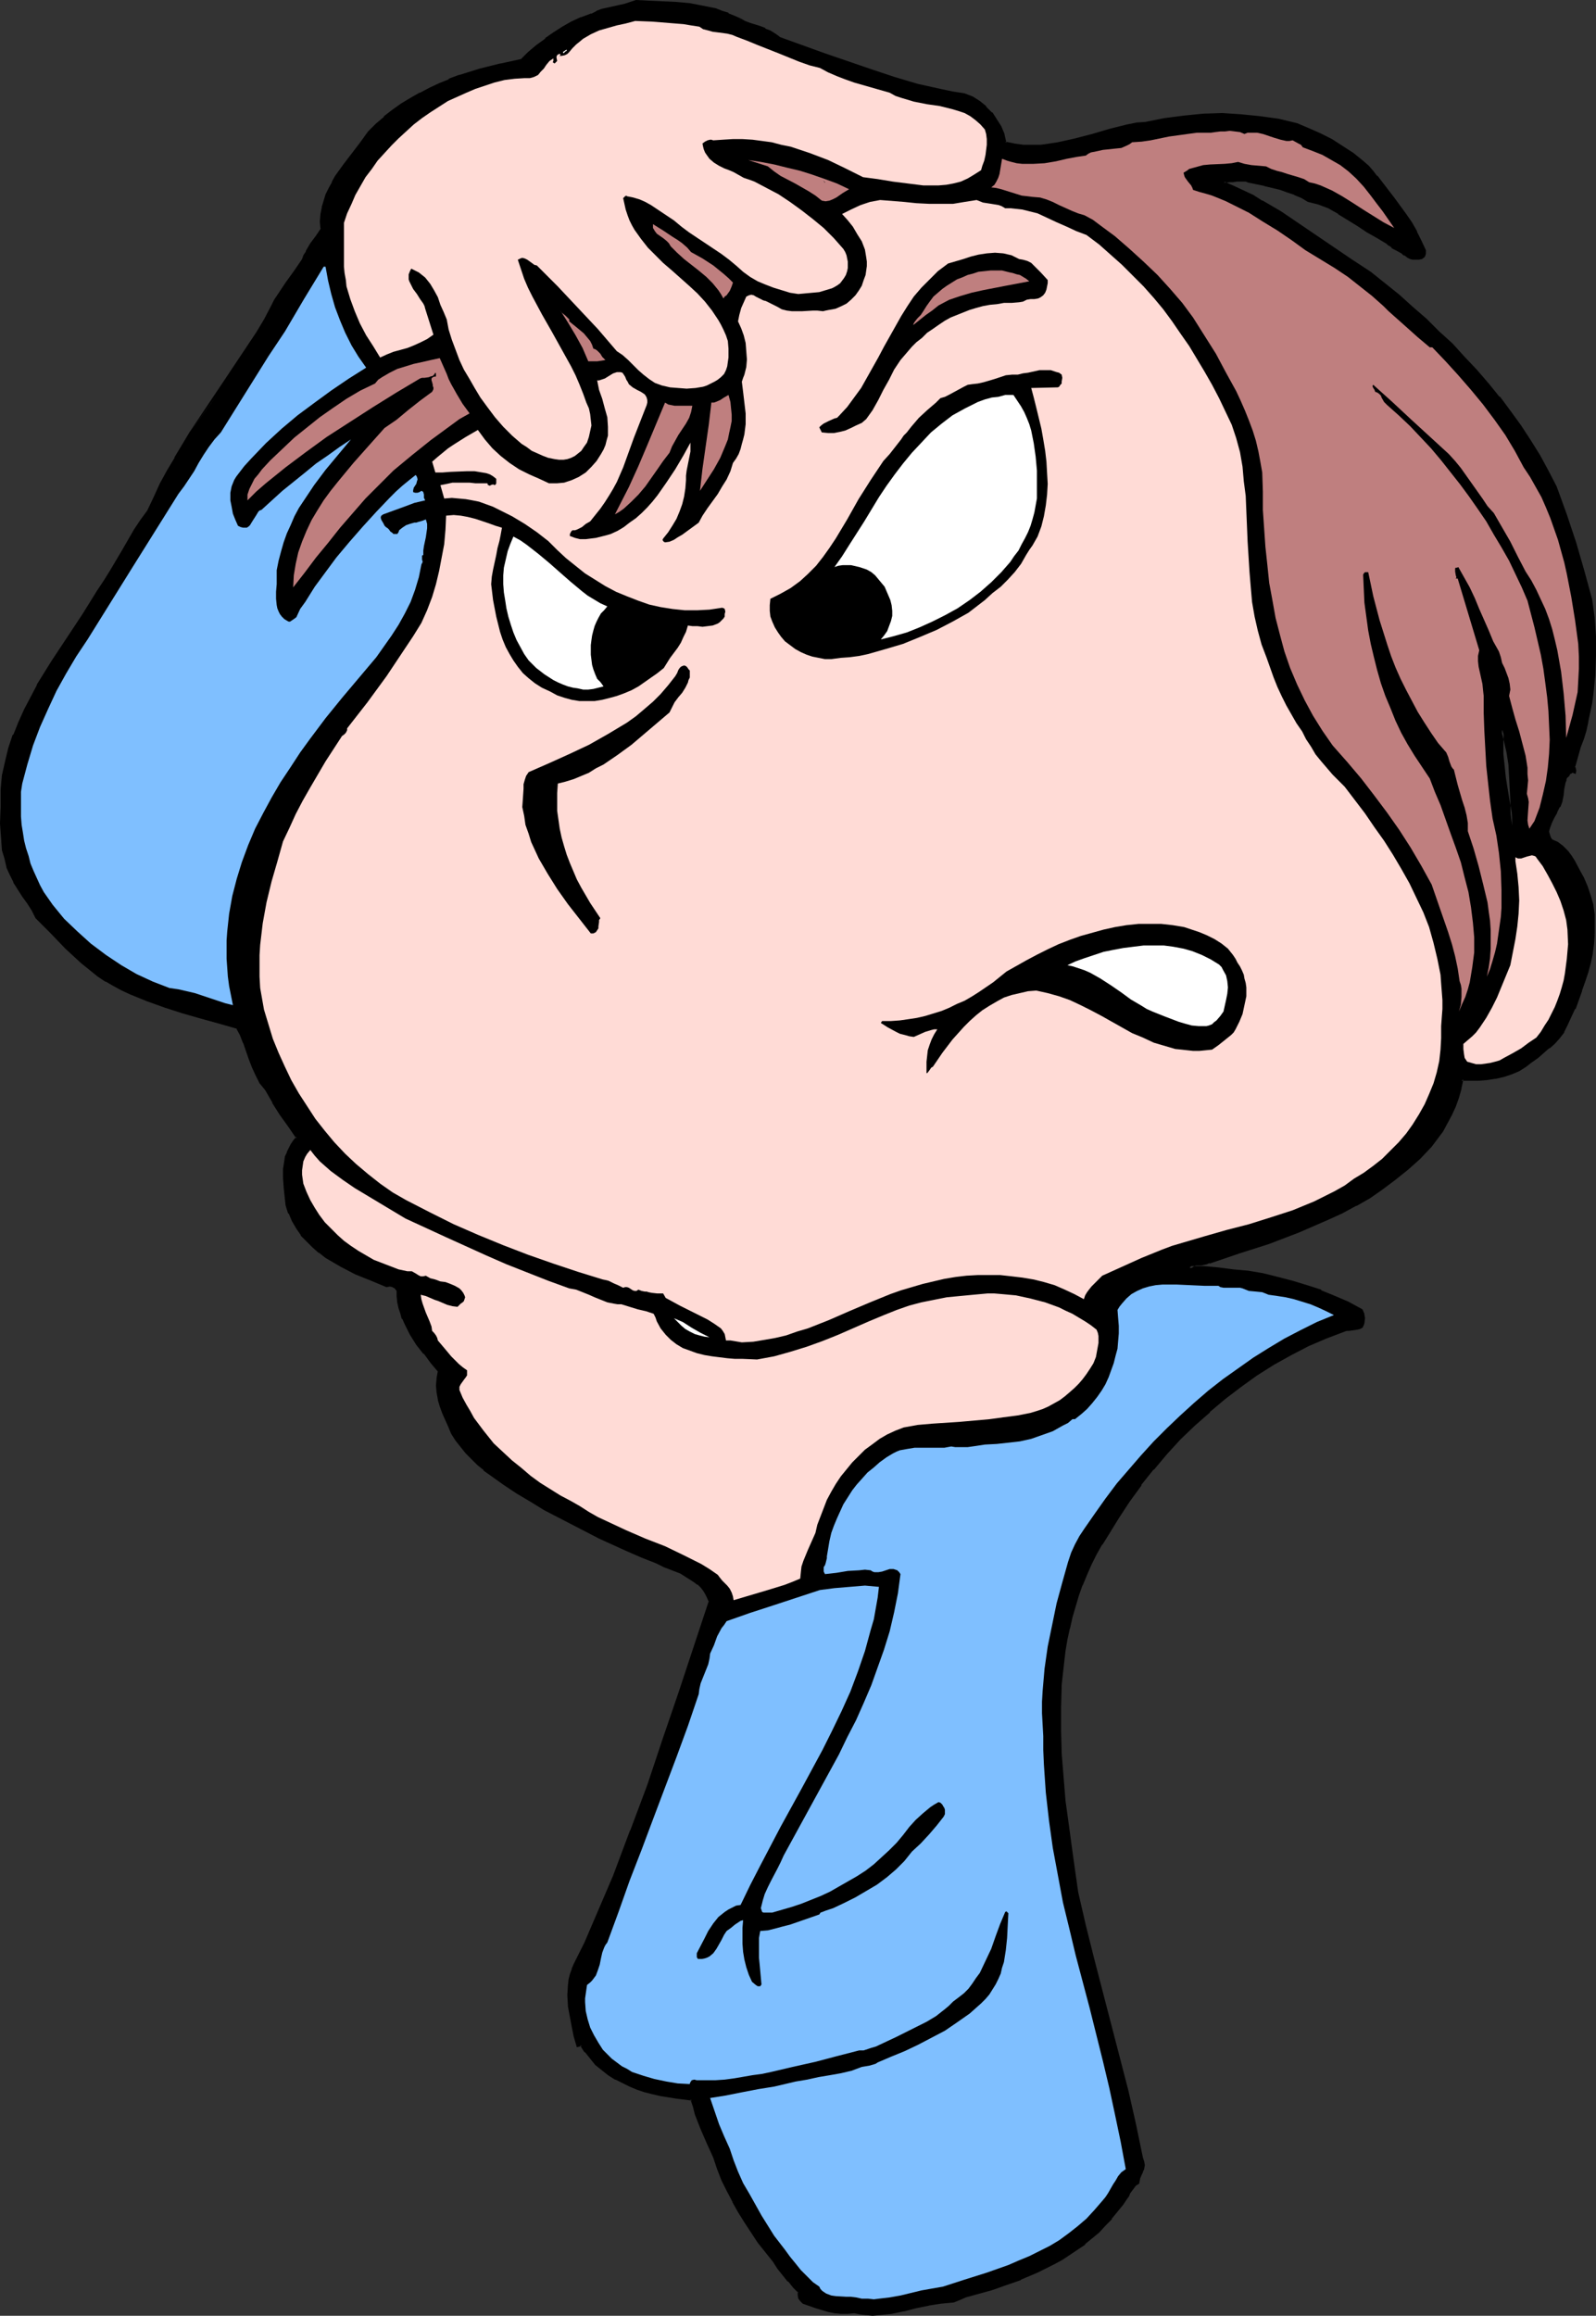
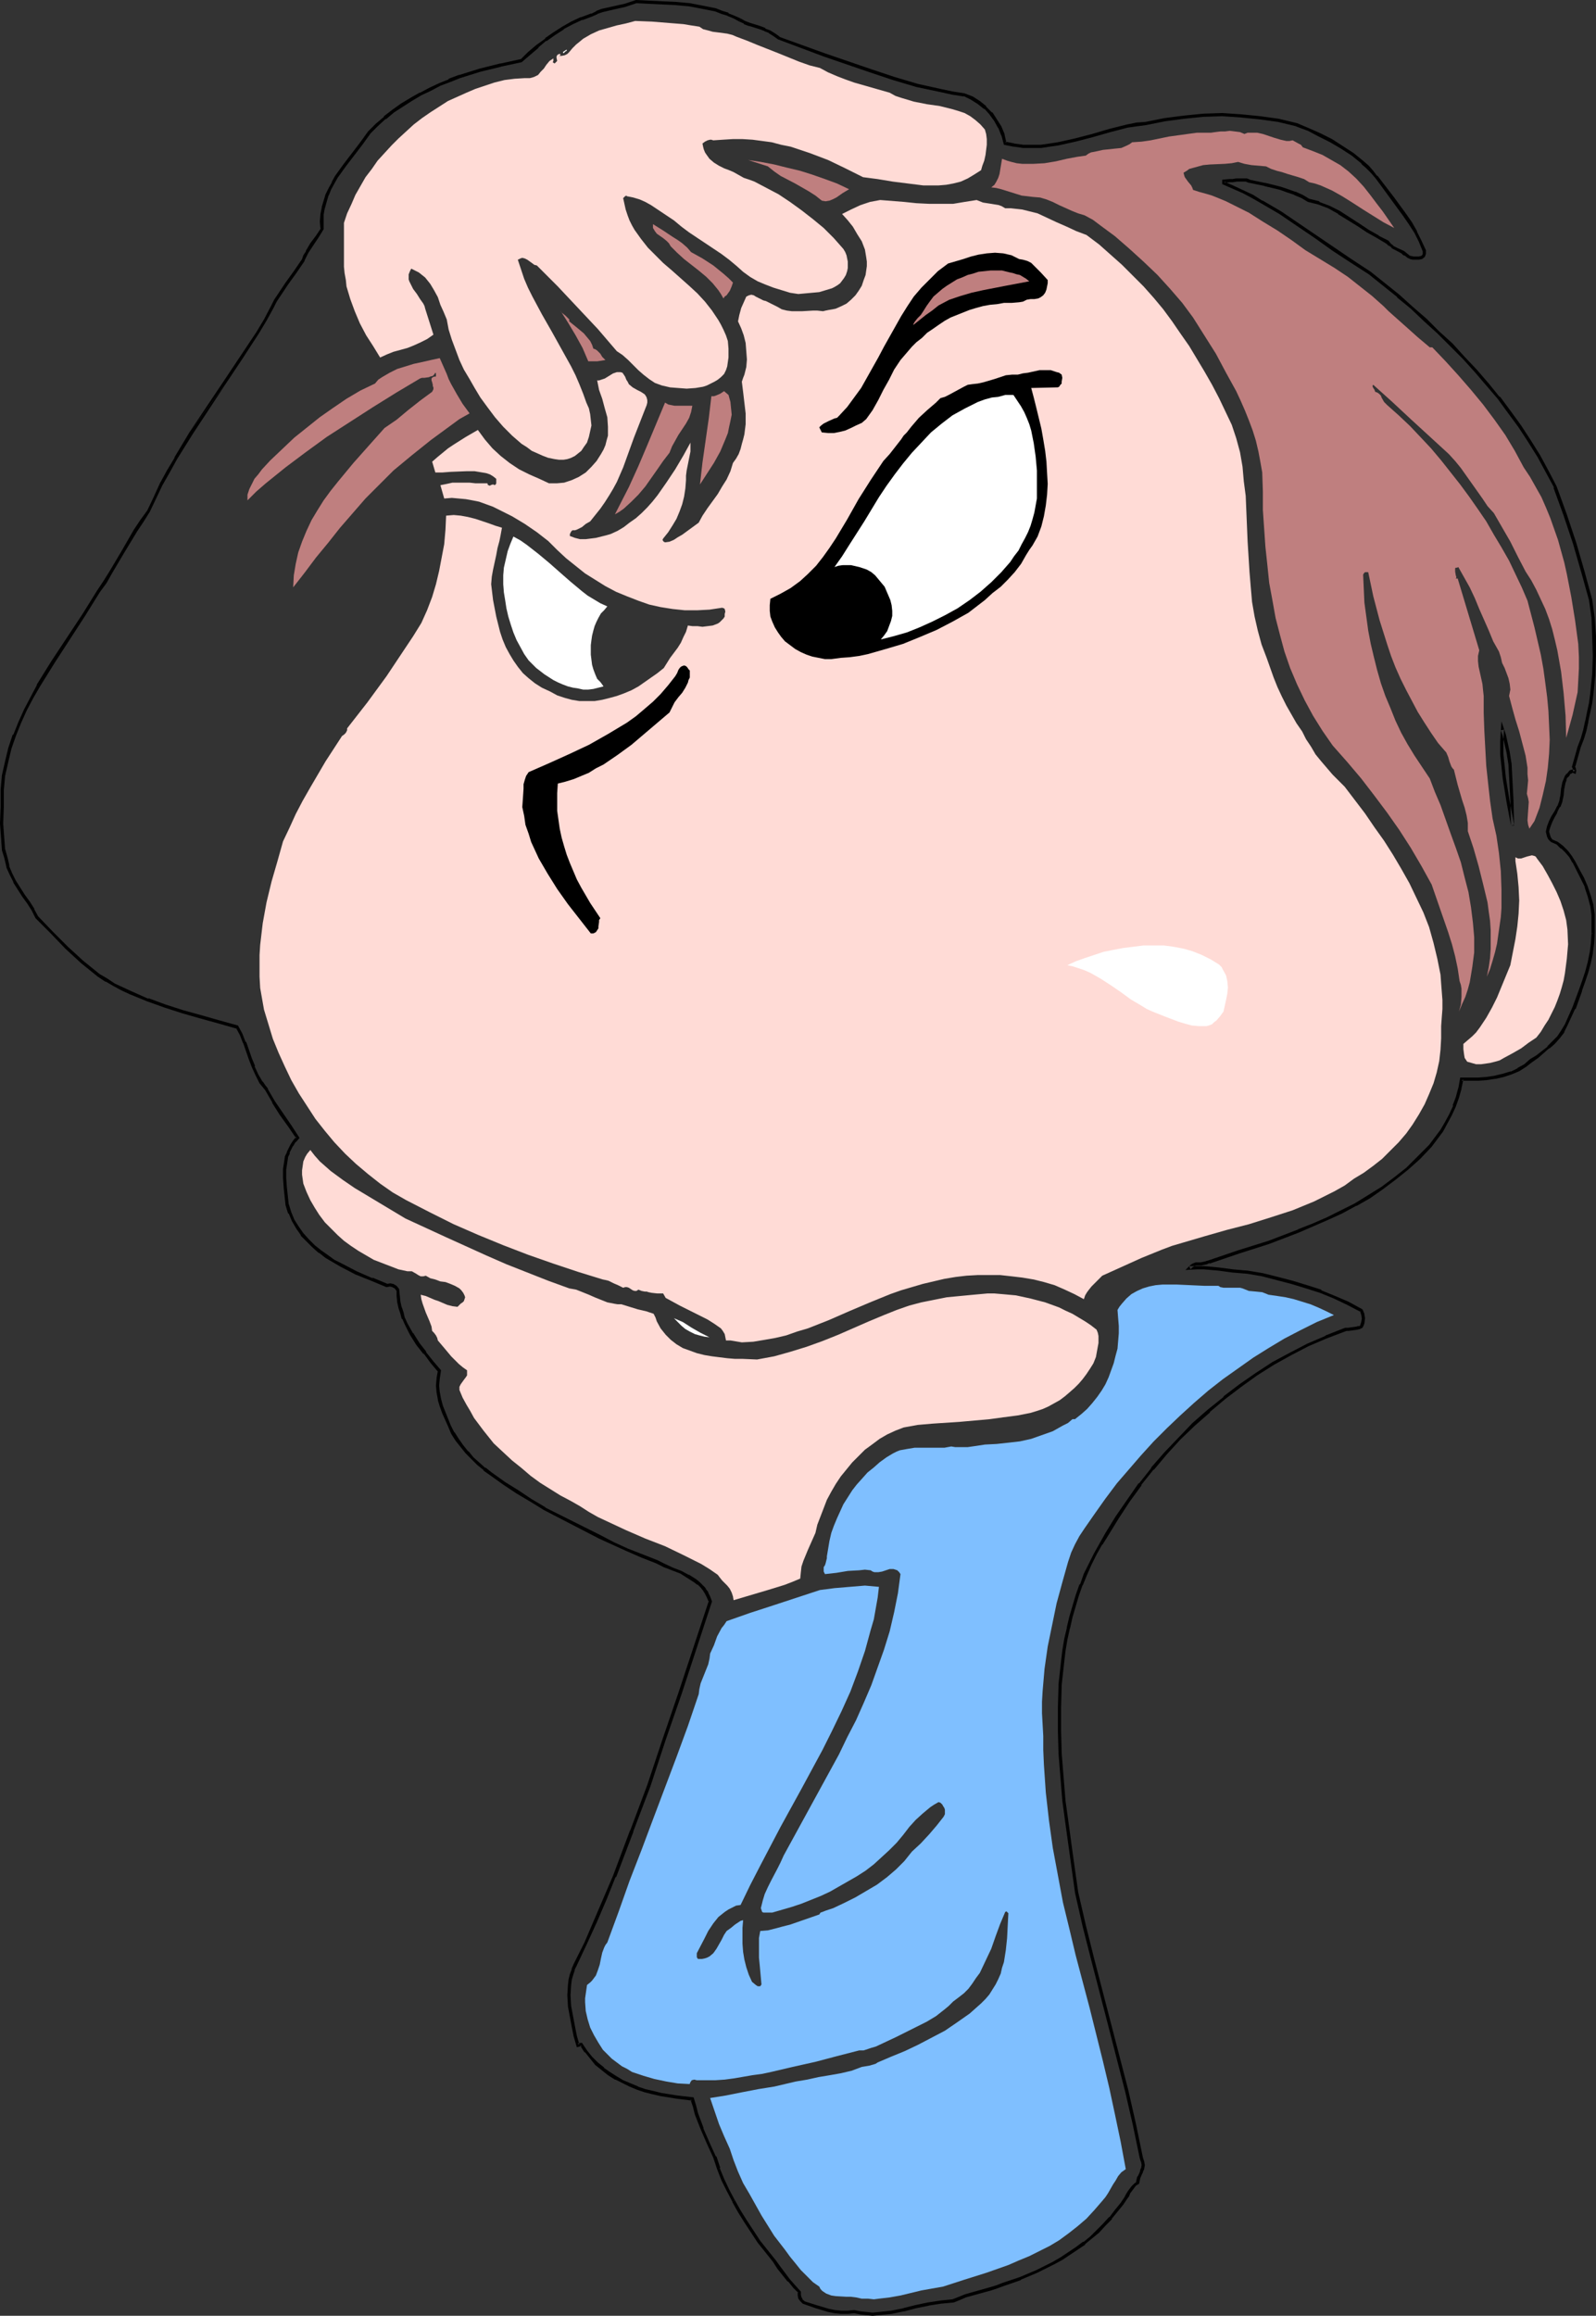
<svg xmlns="http://www.w3.org/2000/svg" xmlns:ns1="http://sodipodi.sourceforge.net/DTD/sodipodi-0.dtd" xmlns:ns2="http://www.inkscape.org/namespaces/inkscape" version="1.0" width="107.514mm" height="155.925mm" id="svg30" ns1:docname="Boy Thinking 2.wmf">
  <rect width="100%" height="100%" fill="#333333" stroke="none" />
  <ns1:namedview id="namedview30" pagecolor="#ffffff" bordercolor="#000000" borderopacity="0.25" ns2:showpageshadow="2" ns2:pageopacity="0.0" ns2:pagecheckerboard="0" ns2:deskcolor="#d1d1d1" ns2:document-units="mm" />
  <defs id="defs1">
    <pattern id="WMFhbasepattern" patternUnits="userSpaceOnUse" width="6" height="6" x="0" y="0" />
  </defs>
-   <path style="fill:#000000;fill-opacity:1;fill-rule:evenodd;stroke:none" d="m 385.025,210.068 -0.162,-6.302 -0.162,-6.302 -0.323,-3.07 -0.323,-2.909 -0.646,-2.909 -0.485,-1.454 -0.485,-1.454 -0.162,3.07 0.162,3.07 0.162,3.07 0.485,3.07 0.969,5.979 z M 188.392,5.171 l 1.131,0.485 1.293,0.485 2.747,0.97 1.131,0.485 1.293,0.485 1.131,0.808 1.131,0.808 11.633,4.201 11.795,4.201 5.817,1.939 5.978,1.616 3.07,0.808 2.908,0.646 3.07,0.485 2.908,0.485 2.1,0.808 1.777,1.293 1.616,1.293 1.454,1.454 1.131,1.616 1.131,1.778 0.808,1.939 0.485,2.101 2.262,0.646 2.262,0.162 2.262,0.162 2.262,-0.162 2.262,-0.162 2.262,-0.323 4.201,-0.97 4.524,-1.293 4.362,-1.293 4.524,-0.97 2.262,-0.485 2.424,-0.323 4.847,-0.97 4.847,-0.646 4.847,-0.323 4.847,-0.162 4.847,0.162 4.686,0.485 4.847,0.808 4.524,0.97 3.07,1.293 2.908,1.293 2.747,1.454 2.908,1.778 2.585,1.778 2.585,2.101 1.293,1.131 1.131,1.131 1.131,1.293 0.969,1.454 3.07,4.201 3.07,4.201 1.454,2.101 1.454,2.262 1.131,2.262 1.131,2.424 v 0.808 l -0.162,0.323 -0.162,0.323 -0.485,0.323 -0.646,0.162 h -0.808 l -0.646,-0.162 -0.646,-0.162 -0.646,-0.162 -0.646,-0.646 -0.646,-0.323 -1.454,-0.808 -1.293,-0.646 -0.646,-0.646 -0.646,-0.646 -2.424,-1.293 -2.424,-1.454 -2.585,-1.616 -4.847,-3.07 -2.585,-1.454 -2.585,-0.97 -1.293,-0.485 -1.293,-0.323 -1.616,-0.808 -1.777,-0.808 -1.939,-0.808 -1.939,-0.485 -3.878,-0.97 -3.878,-0.808 -0.808,-0.323 -0.808,-0.162 h -1.777 l -0.808,0.162 -0.808,0.162 -1.616,0.162 v 0.323 l 2.585,1.131 2.424,1.131 2.424,1.293 2.262,1.293 4.686,2.747 9.21,6.14 4.524,3.232 4.524,3.07 4.686,2.909 7.109,5.817 3.555,3.07 3.393,3.07 3.231,3.07 3.393,3.232 3.231,3.232 2.908,3.393 3.07,3.393 2.908,3.555 2.585,3.555 2.747,3.717 2.424,3.717 2.424,3.717 2.1,3.878 2.1,4.04 2.585,7.11 2.262,7.272 2.262,7.272 1.939,7.11 0.485,4.525 0.323,4.686 v 5.009 l -0.162,4.848 -0.485,4.848 -0.323,2.262 -0.323,2.424 -0.485,2.262 -0.646,2.262 -0.646,2.262 -0.646,1.939 -1.454,5.171 0.162,0.323 0.162,0.646 -0.162,0.323 -0.323,-0.162 h -0.323 -0.323 l -0.162,0.323 -0.485,0.485 -0.485,0.485 -0.323,0.808 -0.162,0.646 -0.323,1.616 -0.323,1.616 -0.323,1.616 -0.485,1.293 -0.646,1.293 -0.646,1.293 -0.646,1.293 -0.646,1.293 -0.162,0.646 v 0.646 0.485 l 0.162,0.646 0.323,0.485 0.485,0.646 1.454,0.646 1.293,0.97 1.131,1.131 0.969,1.293 0.808,1.293 1.454,2.747 0.646,1.454 1.131,2.262 0.808,2.262 0.485,2.424 0.323,2.424 0.162,2.424 v 2.424 l -0.323,2.424 -0.323,2.424 -0.485,2.424 -0.646,2.424 -0.646,2.262 -0.808,2.424 -1.777,4.525 -1.939,4.201 -0.808,1.616 -1.131,1.454 -1.293,1.454 -1.293,1.131 -2.908,2.424 -1.454,1.131 -1.454,1.131 -1.777,1.131 -1.939,0.808 -1.939,0.646 -2.1,0.485 -2.1,0.323 -2.262,0.162 h -2.1 -2.1 l -0.485,2.262 -0.485,2.262 -0.808,2.262 -0.969,2.101 -1.131,2.101 -1.131,2.101 -1.454,1.939 -1.454,1.939 -2.908,2.909 -3.07,2.747 -3.07,2.585 -3.231,2.424 -3.393,2.101 -3.393,2.101 -3.555,1.778 -3.555,1.778 -3.716,1.616 -3.716,1.454 -7.594,2.909 -7.594,2.585 -7.594,2.424 -0.646,0.323 -1.293,0.162 h -0.646 l -0.808,0.162 -0.485,0.162 -0.646,0.323 -0.485,0.485 1.939,-0.162 h 1.777 l 3.716,0.485 3.555,0.485 1.939,0.162 1.939,0.162 3.878,0.646 3.716,0.808 3.716,0.97 3.716,1.131 3.555,1.293 3.555,1.454 3.393,1.454 3.393,1.778 0.323,1.131 0.162,0.97 v 1.131 l -0.162,0.485 -0.323,0.485 -0.485,0.323 -0.485,0.162 -2.424,0.162 -0.485,0.162 -0.485,0.162 -4.686,1.778 -4.524,1.939 -4.362,2.262 -4.362,2.424 -4.362,2.747 -4.201,2.909 -4.039,3.07 -3.878,3.393 -3.878,3.393 -3.555,3.555 -3.555,3.878 -3.393,3.878 -3.231,4.04 -2.908,4.04 -2.747,4.201 -2.585,4.363 -1.616,2.424 -1.454,2.585 -1.293,2.585 -1.131,2.585 -1.131,2.747 -0.969,2.747 -0.969,2.585 -0.646,2.909 -0.808,2.747 -0.485,2.747 -0.485,2.909 -0.485,2.909 -0.485,5.817 -0.323,5.817 v 5.979 l 0.323,5.817 0.323,5.979 0.646,5.979 0.646,5.817 0.808,5.979 0.969,5.817 0.808,5.817 1.939,8.403 2.1,8.403 4.201,16.805 4.362,16.805 1.939,8.403 1.939,8.564 0.323,0.97 v 0.97 l -0.162,0.808 -0.162,0.808 -0.323,0.646 -0.323,0.808 -0.162,0.646 -0.323,0.646 -0.485,0.646 -0.646,0.485 -0.969,1.454 -0.485,0.808 -0.323,0.646 -0.969,1.293 -1.454,1.939 -1.454,1.778 -1.616,1.778 -1.616,1.616 -1.777,1.454 -1.777,1.454 -1.777,1.454 -3.878,2.585 -2.1,1.131 -4.201,2.101 -4.201,1.778 -4.362,1.616 -1.616,0.485 -1.616,0.485 -6.463,1.939 -1.454,0.485 -1.616,0.646 -3.231,0.323 -3.07,0.646 -3.231,0.646 -3.07,0.808 -3.07,0.485 -3.231,0.485 h -1.616 -1.454 l -1.616,-0.162 -1.616,-0.323 -1.616,0.162 h -1.616 l -1.616,-0.323 -1.616,-0.323 -3.231,-0.97 -3.231,-0.97 -0.485,-0.485 -0.323,-0.646 -0.323,-0.646 0.162,-0.808 -1.293,-1.454 -1.454,-1.616 -2.424,-3.232 -1.293,-1.616 -1.293,-1.778 -2.585,-3.07 -3.393,-5.171 -1.616,-2.747 -1.454,-2.585 -1.454,-2.747 -1.293,-2.747 -1.131,-2.747 -0.969,-2.909 -1.616,-3.555 -1.616,-3.717 -1.293,-3.717 -0.646,-1.939 -0.485,-1.939 -4.039,-0.323 -4.039,-0.646 -1.939,-0.485 -1.939,-0.646 -1.939,-0.646 -1.939,-0.808 -1.939,-0.808 -1.616,-0.97 -1.777,-0.97 -1.616,-1.293 -1.616,-1.293 -1.293,-1.454 -1.454,-1.778 -1.131,-1.778 -0.808,0.323 -0.646,-2.424 -0.646,-2.424 -0.485,-2.585 -0.323,-2.585 -0.162,-2.747 0.162,-2.585 0.162,-1.293 0.323,-1.293 0.323,-1.293 0.485,-1.293 2.747,-5.494 2.424,-5.656 2.424,-5.656 2.424,-5.656 4.524,-11.635 4.201,-11.473 4.039,-11.635 3.878,-11.796 3.878,-11.635 3.878,-11.796 -0.323,-1.131 -0.646,-0.97 -0.485,-0.97 -0.646,-0.808 -0.808,-0.646 -0.808,-0.646 -1.939,-1.293 -1.777,-0.97 -2.1,-0.808 -2.1,-0.808 -1.939,-0.97 -3.716,-1.454 -3.716,-1.616 -3.555,-1.616 -3.393,-1.778 -7.109,-3.555 -7.109,-3.555 -3.393,-2.101 -3.393,-2.101 -3.555,-2.262 -3.393,-2.424 -1.616,-1.293 -1.454,-1.293 -1.616,-1.293 -1.293,-1.616 -1.293,-1.454 -1.293,-1.616 -0.969,-1.778 -0.969,-1.939 -1.293,-3.232 -0.646,-1.616 -0.485,-1.778 -0.323,-1.778 -0.162,-1.778 v -1.778 l 0.323,-1.939 -1.777,-2.262 -1.777,-2.262 -1.939,-2.424 -1.616,-2.424 -1.293,-2.585 -0.646,-1.454 -0.485,-1.293 -0.323,-1.454 -0.323,-1.454 -0.162,-1.454 -0.162,-1.616 -0.485,-0.646 -0.808,-0.323 -0.646,-0.162 h -0.808 l -3.878,-1.454 -4.039,-1.778 -3.716,-1.778 -1.939,-1.131 -1.777,-1.131 -1.777,-1.293 -1.616,-1.454 -1.454,-1.293 -1.454,-1.616 -1.131,-1.778 -1.131,-1.778 -0.808,-1.939 -0.646,-2.101 -0.646,-4.525 v -2.262 -2.101 l 0.162,-2.262 0.323,-1.131 0.323,-0.97 0.485,-0.97 0.485,-0.97 0.646,-0.97 0.808,-0.808 -1.939,-3.07 -2.1,-3.07 -2.1,-3.07 -1.777,-3.07 -0.646,-0.97 -0.808,-0.808 -0.969,-1.939 -0.969,-2.101 -0.646,-2.101 -1.616,-4.04 -0.808,-2.101 -0.969,-1.778 -4.524,-1.293 -4.686,-1.293 -4.524,-1.293 -4.524,-1.454 -4.524,-1.616 -4.362,-1.778 -2.1,-1.131 -2.1,-0.97 -1.939,-1.131 -2.1,-1.293 -4.039,-3.393 -4.039,-3.717 -3.878,-3.717 -3.716,-4.04 -0.969,-1.778 -1.131,-1.939 -1.293,-1.778 -2.262,-3.555 -0.969,-1.939 -0.808,-1.939 -0.485,-1.939 -0.485,-2.262 -0.323,-2.262 -0.162,-2.101 v -2.262 l 0.162,-4.363 -0.162,-4.363 0.485,-3.555 0.646,-3.555 0.969,-3.393 1.131,-3.232 1.293,-3.232 1.454,-3.232 1.616,-3.07 1.777,-3.07 3.716,-6.14 7.755,-11.958 3.716,-5.979 1.616,-2.424 1.616,-2.585 3.07,-5.171 3.07,-5.171 1.616,-2.585 1.777,-2.424 1.616,-3.393 1.616,-3.393 1.777,-3.393 1.939,-3.232 4.039,-6.464 8.402,-12.766 4.201,-6.302 4.201,-6.464 1.939,-3.232 1.777,-3.232 0.808,-1.616 0.969,-1.616 1.939,-2.909 2.1,-2.909 2.1,-3.07 0.485,-0.97 0.485,-0.97 1.293,-2.101 1.293,-1.778 1.293,-2.101 -0.162,-1.778 0.162,-1.939 0.162,-1.616 0.485,-1.616 0.646,-1.616 0.646,-1.616 0.808,-1.454 0.808,-1.454 2.1,-2.909 4.201,-5.656 1.939,-2.747 2.1,-1.939 2.1,-1.778 2.1,-1.778 2.262,-1.454 2.262,-1.454 2.424,-1.454 2.424,-1.293 2.424,-1.131 2.585,-0.97 2.424,-0.97 2.585,-0.97 2.747,-0.646 5.17,-1.454 5.17,-0.97 2.1,-1.939 2.1,-1.778 2.1,-1.778 2.1,-1.454 2.262,-1.454 2.262,-1.293 2.585,-1.131 2.424,-0.808 1.454,-0.646 1.293,-0.485 2.908,-0.808 1.454,-0.323 1.454,-0.323 1.293,-0.323 1.454,-0.485 3.231,0.162 h 3.393 l 3.555,0.162 3.393,0.485 3.393,0.485 3.393,0.808 1.616,0.485 1.454,0.646 1.616,0.646 z" id="path1" />
  <path style="fill:#000000;fill-opacity:1;fill-rule:evenodd;stroke:none" d="m 384.702,210.068 h 0.808 l -0.162,-6.302 -0.323,-6.302 v 0 l -0.162,-3.07 -0.485,-3.07 v 0 l -0.646,-2.909 -0.323,-1.454 -1.131,-3.393 -0.323,5.171 v 3.07 0.162 l 0.323,3.07 0.323,3.07 0.969,5.979 1.131,5.979 0.808,-0.162 -1.131,-5.979 -0.969,-5.979 -0.323,-3.07 -0.323,-3.07 v 0 -3.07 l 0.162,-3.07 -0.808,0.162 0.485,1.454 0.323,1.454 0.646,2.747 v 0 l 0.485,3.07 0.162,3.07 v -0.162 l 0.323,6.302 0.162,6.302 0.808,-0.162 z" id="path2" />
  <path style="fill:#000000;fill-opacity:1;fill-rule:evenodd;stroke:none" d="m 188.231,5.494 1.131,0.485 v 0.162 l 1.293,0.485 h 0.162 l 2.585,0.808 1.293,0.485 h -0.162 l 1.293,0.485 h -0.162 l 1.293,0.808 v 0 l 1.131,0.808 11.633,4.363 11.795,4.04 5.817,1.939 5.978,1.778 3.07,0.646 v 0 l 3.07,0.646 2.908,0.646 3.07,0.485 -0.162,-0.162 1.939,0.97 v 0 l 1.777,1.131 1.616,1.293 v -0.162 l 1.454,1.616 -0.162,-0.162 1.293,1.778 0.969,1.778 v -0.162 l 0.808,2.101 v -0.162 l 0.646,2.424 2.424,0.485 h 0.162 l 2.262,0.323 v 0 h 2.262 2.262 0.162 l 2.1,-0.323 2.262,-0.323 v 0 l 4.362,-0.97 4.362,-1.131 4.524,-1.293 4.362,-1.131 v 0 l 2.262,-0.323 2.424,-0.323 4.847,-0.97 4.847,-0.646 4.847,-0.485 v 0 l 4.847,-0.162 4.847,0.323 h -0.162 l 4.847,0.485 4.686,0.646 v 0 l 4.686,1.131 h -0.162 l 3.07,1.131 2.747,1.454 2.908,1.454 v 0 l 2.747,1.616 2.747,1.778 v 0 l 2.585,2.101 h -0.162 l 1.293,1.131 1.131,1.131 1.131,1.293 v 0 l 0.969,1.293 3.07,4.201 3.07,4.201 1.454,2.101 1.454,2.262 v 0 l 1.131,2.262 0.969,2.424 v -0.162 0.808 -0.162 0.323 -0.162 l -0.162,0.323 v 0 l -0.485,0.323 0.162,-0.162 -0.485,0.162 v 0 h -0.808 0.162 -0.808 0.162 l -0.808,-0.162 -0.485,-0.162 h 0.162 l -0.646,-0.485 -0.162,-0.162 -0.646,-0.485 v 0 l -1.454,-0.646 -1.293,-0.646 h 0.162 l -0.646,-0.485 v 0 l -0.646,-0.808 -2.585,-1.293 h 0.162 l -2.585,-1.454 -2.424,-1.616 -5.009,-3.232 v 0 l -2.585,-1.293 -2.585,-0.97 v -0.162 l -1.293,-0.323 -1.293,-0.323 v 0 l -1.616,-0.97 -1.777,-0.808 h -0.162 l -1.777,-0.646 -1.939,-0.646 -3.878,-0.97 h -0.162 l -3.878,-0.808 h 0.162 l -0.808,-0.323 h -0.969 v 0 h -1.777 v 0 l -0.969,0.162 h -0.808 l -1.777,0.162 v 1.131 l 2.585,1.131 2.585,1.131 2.424,1.293 2.262,1.293 v 0 l 4.686,2.747 9.048,6.14 4.524,3.232 4.686,3.07 4.524,2.909 v 0 l 7.271,5.817 h -0.162 l 3.555,2.909 3.393,3.232 3.393,3.07 3.231,3.232 3.231,3.232 3.07,3.393 2.908,3.393 v 0 l 2.908,3.393 v 0 l 2.585,3.555 2.747,3.717 2.424,3.717 2.424,3.878 v 0 l 2.1,3.878 2.1,3.878 h -0.162 l 2.585,7.11 2.424,7.272 2.1,7.272 1.939,6.948 v 0 l 0.646,4.525 v 0 l 0.162,4.686 0.162,5.009 -0.162,4.848 v -0.162 l -0.485,4.848 -0.323,2.424 -0.485,2.262 -0.485,2.424 v -0.162 l -0.485,2.262 -0.646,2.262 -0.808,2.101 -1.454,5.171 0.323,0.485 -0.162,-0.162 0.162,0.646 v -0.162 0.323 l 0.485,-0.162 -0.323,-0.323 h -0.485 l -0.485,0.162 v 0 l -0.323,0.323 -0.485,0.646 v -0.162 l -0.485,0.646 -0.323,0.808 v 0 l -0.323,0.808 v 0 l -0.323,1.616 -0.162,1.616 -0.323,1.616 v 0 l -0.485,1.293 v -0.162 l -0.646,1.293 v 0 l -0.808,1.293 v 0 l -0.646,1.293 -0.485,1.293 v 0 l -0.162,0.646 -0.162,0.808 0.162,0.646 0.162,0.646 v 0 l 0.323,0.646 0.646,0.646 1.454,0.646 v 0 l 1.131,1.131 v -0.162 l 1.131,1.131 v 0 l 0.969,1.131 0.808,1.454 v -0.162 l 1.454,2.909 0.646,1.293 1.131,2.262 -0.162,-0.162 0.808,2.424 0.646,2.424 v -0.162 l 0.323,2.424 v 0 2.424 2.424 -0.162 l 0.808,0.162 v 0 -2.424 -2.424 -0.162 l -0.323,-2.262 v -0.162 l -0.646,-2.262 -0.808,-2.424 v 0 l -0.969,-2.262 -0.808,-1.454 -1.454,-2.747 v 0 l -0.808,-1.293 -0.969,-1.293 -0.162,-0.162 -0.969,-0.97 -0.162,-0.162 -1.293,-0.97 -1.454,-0.646 0.162,0.162 -0.485,-0.646 v 0 l -0.162,-0.485 v 0 l -0.162,-0.485 v 0 l -0.162,-0.646 v 0.162 l 0.162,-0.646 v 0 l 0.162,-0.485 v 0 l 0.485,-1.293 0.646,-1.293 v 0 l 0.646,-1.131 v -0.162 l 0.646,-1.293 h 0.162 l 0.485,-1.293 v 0 l 0.323,-1.616 0.162,-1.616 0.323,-1.616 v 0 l 0.323,-0.808 -0.162,0.162 0.323,-0.808 v 0.162 l 0.485,-0.485 v 0 l 0.323,-0.646 v 0.162 l 0.323,-0.162 v 0 l 0.162,-0.162 h -0.162 0.323 -0.162 l 0.808,0.323 0.162,-0.808 -0.162,-0.808 -0.162,-0.323 v 0.323 l 1.454,-5.171 0.808,-2.101 0.646,-2.101 0.485,-2.262 v -0.162 l 0.485,-2.262 0.485,-2.262 0.323,-2.424 0.485,-4.848 v 0 l 0.162,-4.848 v -5.009 l -0.323,-4.686 v 0 l -0.646,-4.686 v 0 l -1.939,-7.11 -2.1,-7.272 -2.424,-7.272 -2.585,-7.11 v 0 l -2.1,-4.04 -2.1,-3.878 v 0 l -2.424,-3.878 -2.424,-3.717 -2.585,-3.555 -2.747,-3.717 h -0.162 l -2.747,-3.393 v 0 l -3.07,-3.555 -3.07,-3.232 -3.07,-3.393 -3.393,-3.07 -3.231,-3.232 -3.555,-3.07 -3.393,-3.07 v 0 l -7.271,-5.817 v 0 l -4.686,-3.07 -4.524,-3.07 -4.524,-3.07 -9.048,-6.14 -4.686,-2.747 h -0.162 l -2.262,-1.454 -2.424,-1.131 -2.424,-1.131 -2.585,-1.131 0.323,0.323 v -0.323 l -0.323,0.323 1.454,-0.162 h 0.808 l 0.969,-0.162 h -0.162 1.777 -0.162 0.969 -0.162 l 0.808,0.323 h 0.162 l 3.878,0.808 h -0.162 l 4.039,0.97 1.777,0.646 1.939,0.646 h -0.162 l 1.939,0.808 1.616,0.97 1.293,0.323 1.293,0.323 v 0 l 2.585,0.97 2.585,1.454 h -0.162 l 5.009,3.07 2.424,1.616 2.585,1.454 v 0 l 2.424,1.454 -0.162,-0.162 0.646,0.646 h 0.162 l 0.646,0.485 v 0.162 l 1.293,0.646 1.454,0.808 h -0.162 l 0.646,0.485 v -0.162 l 0.808,0.646 0.646,0.323 0.646,0.162 h 0.162 0.646 v 0 h 0.808 l 0.808,-0.162 0.646,-0.485 0.162,-0.323 v 0 l 0.162,-0.485 V 63.667 l -1.131,-2.424 -1.131,-2.262 v -0.162 l -1.293,-2.262 -1.454,-2.101 -3.07,-4.201 -3.231,-4.201 -0.969,-1.293 h -0.162 l -0.969,-1.293 -1.131,-1.293 -1.293,-1.131 v 0 l -2.585,-2.101 v 0 l -2.747,-1.778 -2.747,-1.778 v 0 l -2.908,-1.454 -2.908,-1.293 -3.07,-1.293 v 0 l -4.686,-1.131 v 0 l -4.686,-0.646 -4.847,-0.485 v 0 l -4.847,-0.323 -4.847,0.162 v 0 l -4.847,0.485 -5.009,0.646 -4.847,0.97 -2.262,0.162 -2.424,0.485 v 0 l -4.524,1.131 -4.362,1.293 -4.362,1.131 -4.362,0.97 v 0 l -2.1,0.323 -2.262,0.323 v 0 h -2.262 -2.262 0.162 l -2.424,-0.323 h 0.162 l -2.424,-0.485 0.323,0.323 -0.485,-2.101 v -0.162 l -0.808,-1.939 v 0 l -1.131,-1.778 -1.131,-1.778 h -0.162 l -1.454,-1.454 v -0.162 l -1.616,-1.293 -1.777,-1.131 v 0 l -2.1,-0.808 -3.07,-0.485 -3.07,-0.646 -2.908,-0.646 v 0 l -2.908,-0.646 -5.978,-1.778 -5.817,-1.939 -11.795,-4.04 -11.633,-4.201 h 0.162 l -1.131,-0.808 v 0 l -1.293,-0.808 v 0 L 194.855,7.272 V 7.11 L 193.563,6.625 190.978,5.817 v 0 l -1.293,-0.485 v 0 l -1.131,-0.646 z" id="path3" />
  <path style="fill:#000000;fill-opacity:1;fill-rule:evenodd;stroke:none" d="m 405.221,237.539 -0.162,2.424 -0.323,2.585 v -0.162 l -0.485,2.424 -0.646,2.424 -0.808,2.424 -0.808,2.262 v 0 l -1.616,4.363 v 0 l -1.939,4.363 -0.969,1.616 v 0 l -0.969,1.454 v 0 l -1.293,1.293 -1.293,1.293 h 0.162 l -2.908,2.262 v 0 l -1.616,0.97 -1.454,1.293 -1.777,0.97 h 0.162 l -1.939,0.97 0.162,-0.162 -2.1,0.646 -2.1,0.485 h 0.162 l -2.262,0.323 -2.1,0.162 v 0 h -2.1 -2.424 l -0.485,2.747 v -0.162 l -0.646,2.424 -0.808,2.101 h 0.162 l -0.969,2.101 -1.131,2.101 v 0 l -1.131,1.939 -1.454,1.939 -1.454,1.939 v 0 l -2.908,2.909 -2.908,2.909 v 0 l -3.07,2.424 v 0 l -3.231,2.424 -3.393,2.101 -3.393,2.101 v 0 l -3.555,1.778 -3.555,1.778 -3.716,1.616 -3.716,1.454 h 0.162 l -7.594,2.909 -7.755,2.424 -7.594,2.585 v 0 l -0.646,0.162 h 0.162 l -1.454,0.323 h -0.646 -0.646 l -0.808,0.323 -0.485,0.323 -1.293,1.293 2.908,-0.162 h 1.777 v 0 l 3.716,0.323 3.555,0.485 1.939,0.162 v 0 l 1.939,0.162 v 0 l 3.716,0.646 v 0 l 3.716,0.97 3.716,0.97 3.716,1.131 3.555,1.131 v 0 l 3.555,1.454 3.393,1.616 3.393,1.778 -0.162,-0.323 0.323,1.131 v -0.162 l 0.162,1.131 v -0.162 l -0.162,0.97 v 0 l -0.162,0.485 v 0 l -0.162,0.485 0.162,-0.162 -0.485,0.323 v -0.162 l -0.485,0.162 v 0 l -2.262,0.323 v 0 h -0.646 l -0.485,0.162 -4.524,1.778 -0.162,0.162 -4.524,1.939 -4.362,2.262 -4.524,2.424 v 0 l -4.201,2.747 -4.201,2.909 -4.039,3.07 v 0.162 l -4.039,3.232 v 0 l -3.878,3.393 -3.555,3.717 -3.555,3.717 -3.393,3.878 v 0.162 l -3.07,3.878 h -0.162 l -2.908,4.201 -2.908,4.201 -2.585,4.201 -1.454,2.585 v 0 l -1.454,2.585 -1.293,2.585 -1.293,2.585 -0.969,2.747 h -0.162 l -0.969,2.747 -0.808,2.747 -0.808,2.747 -0.646,2.747 v 0.162 l -0.646,2.747 -0.485,2.909 -0.323,2.747 -0.646,5.817 v 0.162 l -0.162,5.817 v 5.979 l 0.162,5.817 0.485,5.979 v 0 l 0.485,5.979 0.808,5.979 0.808,5.817 0.808,5.817 0.808,5.817 v 0 l 1.939,8.564 2.1,8.241 4.362,16.805 4.362,16.967 1.939,8.403 v 0 l 1.777,8.564 v 0 l 0.323,0.97 v -0.162 l 0.162,0.97 v -0.162 l -0.162,0.97 v -0.162 l -0.323,0.808 0.162,-0.162 -0.323,0.808 -0.323,0.646 -0.162,0.162 -0.162,0.646 -0.162,0.808 0.162,-0.162 -0.646,0.485 v 0 l -0.485,0.485 -0.162,0.162 -0.969,1.293 -0.485,0.808 -0.323,0.646 -0.969,1.454 -1.454,1.778 v 0 l -1.454,1.939 v -0.162 l -1.616,1.778 -1.616,1.616 -1.616,1.616 v 0 l -1.777,1.454 v -0.162 l -1.939,1.454 -3.878,2.585 v 0 l -1.939,1.131 -4.201,2.101 -4.201,1.778 v 0 l -4.362,1.454 -1.616,0.646 -1.616,0.485 -6.301,1.778 -1.616,0.646 v 0 l -1.616,0.646 v 0 l -3.07,0.323 -3.231,0.485 v 0 l -3.07,0.646 -3.231,0.808 h 0.162 l -3.231,0.646 -3.07,0.323 v 0 l -1.616,0.162 -1.454,-0.162 v 0 l -1.616,-0.162 -1.616,-0.323 -1.777,0.162 h 0.162 -1.616 v 0 l -1.616,-0.162 -1.616,-0.323 v 0 l -3.231,-0.97 -3.07,-0.97 h 0.162 l -0.646,-0.485 h 0.162 l -0.323,-0.485 v 0 l -0.162,-0.646 v 0.162 -0.97 l -1.454,-1.616 -1.293,-1.454 v 0 l -2.424,-3.232 -1.293,-1.778 -1.293,-1.616 v 0 l -2.585,-3.232 v 0 l -3.393,-5.171 -1.616,-2.585 -1.454,-2.585 v 0 l -0.646,0.485 1.454,2.585 1.616,2.585 3.393,5.171 v 0 l 2.585,3.232 v 0 l 1.293,1.616 1.131,1.778 2.585,3.232 h 0.162 l 1.293,1.616 1.293,1.293 -0.162,-0.323 v 0.97 l 0.162,0.808 0.485,0.646 0.646,0.646 3.231,1.131 3.231,0.97 v 0 l 1.616,0.323 1.616,0.162 h 0.162 1.616 v 0 l 1.616,-0.162 v 0 l 1.616,0.323 1.454,0.162 h 0.162 l 1.454,0.162 1.616,-0.162 v 0 l 3.231,-0.323 3.07,-0.646 h 0.162 l 3.07,-0.808 3.231,-0.646 h -0.162 l 3.07,-0.485 3.393,-0.323 1.616,-0.646 v 0 l 1.454,-0.646 6.463,-1.778 1.454,-0.485 1.777,-0.646 4.201,-1.454 0.162,-0.162 4.201,-1.778 4.201,-2.101 2.1,-1.131 v 0 l 3.878,-2.585 1.939,-1.293 v -0.162 l 1.777,-1.454 v 0 l 1.777,-1.454 1.616,-1.778 1.616,-1.616 v -0.162 l 1.454,-1.778 v 0 l 1.454,-1.778 0.969,-1.454 0.485,-0.646 0.323,-0.808 0.969,-1.293 v 0 l 0.485,-0.646 v 0 l 0.808,-0.485 0.162,-0.808 0.162,-0.808 v 0.162 l 0.323,-0.808 0.323,-0.646 v -0.162 l 0.323,-0.646 v -0.162 l 0.162,-0.808 -0.162,-0.97 -0.323,-0.97 v 0 l -1.777,-8.564 v 0 l -1.939,-8.564 -4.362,-16.805 -4.362,-16.805 -2.1,-8.403 -1.939,-8.403 v 0 l -0.808,-5.656 -0.808,-5.817 -0.808,-5.979 -0.808,-5.817 -0.485,-5.979 v 0 l -0.485,-5.979 -0.162,-5.817 v -5.979 l 0.162,-5.817 v 0 l 0.646,-5.817 0.323,-2.747 0.485,-2.909 0.646,-2.909 v 0.162 l 0.646,-2.909 0.808,-2.747 0.808,-2.747 0.969,-2.747 v 0.162 l 1.131,-2.747 1.131,-2.585 1.293,-2.585 1.454,-2.585 v 0.162 l 1.616,-2.585 2.585,-4.201 2.747,-4.201 3.07,-4.201 h -0.162 l 3.231,-4.04 v 0.162 l 3.393,-4.04 3.393,-3.717 3.716,-3.555 3.878,-3.393 h -0.162 l 4.039,-3.393 v 0 l 4.039,-3.07 4.039,-2.909 4.362,-2.747 v 0 l 4.362,-2.424 4.362,-2.262 4.524,-1.939 v 0 l 4.686,-1.778 0.485,-0.162 h 0.485 v 0 l 2.262,-0.323 0.646,-0.162 v 0 l 0.646,-0.323 0.323,-0.646 v 0 l 0.162,-0.485 0.162,-1.293 -0.162,-0.97 v -0.162 l -0.485,-1.131 -3.555,-1.939 -3.393,-1.454 -3.555,-1.454 v -0.162 l -3.555,-1.131 -3.716,-1.131 -3.716,-0.97 -3.878,-0.97 v 0 l -3.878,-0.646 v 0 l -1.939,-0.162 v 0 l -1.777,-0.162 -3.716,-0.485 -3.555,-0.323 h -0.162 -1.777 -1.939 l 0.323,0.808 0.485,-0.485 v 0 l 0.485,-0.323 h -0.162 l 0.646,-0.162 v 0 h 0.646 0.646 l 1.454,-0.323 0.646,-0.323 v 0.162 l 7.594,-2.585 7.594,-2.424 7.594,-2.909 v 0 l 3.716,-1.616 3.716,-1.616 3.555,-1.616 3.555,-1.939 h 0.162 l 3.393,-1.939 3.231,-2.262 3.231,-2.424 v 0 l 3.231,-2.585 v 0 l 3.07,-2.747 2.908,-3.07 v 0 l 1.454,-1.939 1.454,-1.939 1.131,-2.101 v 0 l 1.131,-2.101 0.969,-2.101 v 0 l 0.808,-2.262 0.646,-2.262 v -0.162 l 0.485,-2.262 -0.485,0.323 h 2.1 2.1 0.162 l 2.1,-0.162 2.1,-0.323 h 0.162 l 2.1,-0.485 1.939,-0.646 v 0 l 1.939,-0.808 v 0 l 1.777,-1.131 1.454,-1.131 1.616,-1.131 v 0 l 2.747,-2.424 h 0.162 l 1.293,-1.131 1.293,-1.454 v 0 l 1.131,-1.454 v -0.162 l 0.808,-1.616 1.939,-4.201 h 0.162 l 1.616,-4.525 v -0.162 l 0.808,-2.262 0.808,-2.424 0.646,-2.424 0.485,-2.262 v -0.162 l 0.323,-2.424 0.162,-2.424 z" id="path4" />
  <path style="fill:#000000;fill-opacity:1;fill-rule:evenodd;stroke:none" d="m 187.1,559.913 -1.454,-2.747 -1.293,-2.747 -1.131,-2.747 h 0.162 l -0.969,-2.909 h -0.162 l -1.616,-3.555 -1.616,-3.717 0.162,0.162 -1.454,-3.878 -0.485,-1.939 -0.646,-2.101 -4.201,-0.485 -4.039,-0.646 v 0 l -1.939,-0.485 -2.1,-0.485 -1.939,-0.646 h 0.162 l -1.939,-0.808 v 0 l -1.939,-0.808 -1.616,-0.97 v 0 l -1.777,-1.131 -1.616,-1.131 h 0.162 l -1.616,-1.293 -1.454,-1.454 v 0 l -1.293,-1.616 v 0 l -1.293,-1.939 -1.131,0.162 0.485,0.323 -0.646,-2.262 -0.485,-2.424 v 0 l -0.485,-2.585 -0.485,-2.585 v 0 l -0.162,-2.747 0.162,-2.585 v 0 l 0.162,-1.293 v 0 l 0.323,-1.131 0.485,-1.454 -0.162,0.162 0.646,-1.293 2.585,-5.494 2.585,-5.656 2.424,-5.656 2.262,-5.656 h 0.162 l 4.362,-11.473 v -0.162 l 4.362,-11.473 3.878,-11.796 4.039,-11.635 7.755,-23.592 -0.485,-1.293 v 0 l -0.485,-0.97 v -0.162 l -0.646,-0.808 v -0.162 l -0.808,-0.808 -0.646,-0.646 -0.162,-0.162 -0.808,-0.646 -1.777,-1.131 h -0.162 l -1.777,-0.97 -2.1,-0.808 -2.1,-0.97 -1.939,-0.97 v 0 l -3.716,-1.454 v 0 l -3.716,-1.454 -3.555,-1.616 -3.393,-1.778 -14.218,-7.11 h 0.162 l -3.555,-2.101 -3.393,-2.262 -3.393,-2.101 -3.393,-2.424 -1.616,-1.293 v 0.162 l -1.616,-1.454 -1.454,-1.293 -1.293,-1.616 v 0.162 l -1.293,-1.616 v 0 l -1.131,-1.616 -1.131,-1.778 v 0.162 l -0.969,-1.939 -1.293,-3.232 v 0 l -0.646,-1.616 -0.485,-1.778 v 0 l -0.323,-1.778 v 0.162 l -0.162,-1.778 0.162,-1.778 v 0 l 0.323,-2.101 -1.939,-2.262 -1.939,-2.424 h 0.162 l -1.777,-2.262 -1.616,-2.585 v 0.162 l -1.454,-2.585 -0.646,-1.454 v 0.162 l -0.323,-1.454 -0.485,-1.454 v 0.162 l -0.323,-1.454 -0.162,-1.616 v 0.162 l -0.162,-1.778 -0.646,-0.808 -0.808,-0.485 -0.808,-0.162 -0.969,0.162 h 0.323 l -3.878,-1.616 v 0.162 l -4.039,-1.778 -3.716,-1.939 -1.939,-0.97 v 0 l -1.777,-1.293 -1.616,-1.131 v 0 l -1.616,-1.293 -1.454,-1.454 -1.454,-1.616 v 0 l -1.131,-1.616 v 0 l -1.131,-1.778 -0.808,-1.939 v 0 l -0.646,-2.101 v 0.162 l -0.485,-4.525 v 0 l -0.162,-2.262 v -2.101 0 l 0.323,-2.101 0.162,-1.131 v 0 l 0.485,-0.97 h -0.162 l 0.485,-0.97 0.485,-0.97 v 0.162 l 0.646,-1.131 v 0.162 l 0.969,-1.131 -2.1,-3.232 -2.1,-3.07 -2.1,-3.07 v 0 l -1.777,-3.07 v -0.162 l -0.646,-0.808 v 0 l -0.646,-0.97 v 0.162 l -1.131,-1.939 -0.969,-2.101 h 0.162 l -0.808,-1.939 -1.454,-4.201 h -0.162 l -0.808,-2.101 -1.131,-2.101 -4.686,-1.293 -4.524,-1.293 -4.686,-1.293 -4.524,-1.454 -4.362,-1.616 v 0.162 l -4.362,-1.939 -2.1,-0.97 -2.1,-0.97 -1.939,-1.293 v 0 l -1.939,-1.131 v 0 l -4.201,-3.393 v 0 l -3.878,-3.555 -3.878,-3.878 -3.716,-3.878 v 0 l -0.969,-1.778 v -0.162 l -1.131,-1.778 -1.293,-1.778 -2.262,-3.555 v 0 l -0.969,-1.939 -0.808,-1.939 0.162,0.162 -0.485,-2.101 -0.646,-2.262 v 0.162 l -0.162,-2.262 v 0 l -0.162,-2.101 -0.162,-2.262 0.162,-4.363 v -4.363 0.162 l 0.323,-3.555 0.808,-3.555 v 0 l 0.808,-3.393 1.131,-3.232 v 0 l 1.293,-3.232 1.454,-3.232 1.616,-3.07 1.777,-3.07 v 0 l 3.716,-5.979 7.755,-11.958 3.716,-5.979 1.777,-2.424 1.454,-2.585 3.07,-5.171 3.231,-5.333 1.616,-2.424 1.616,-2.585 1.616,-3.393 1.616,-3.393 1.939,-3.393 1.777,-3.232 v 0 l 4.039,-6.464 8.402,-12.766 -9.21,12.281 -3.878,6.464 v 0.162 l -1.939,3.232 -1.777,3.232 -1.616,3.555 -1.616,3.393 v 0 l -1.777,2.424 -1.616,2.424 -3.07,5.333 -3.07,5.171 -1.616,2.585 -1.616,2.424 -3.716,5.979 -7.917,11.958 -3.716,5.979 v 0.162 l -1.616,3.07 -1.616,3.07 -1.454,3.232 -1.293,3.232 H 3.231 l -1.131,3.393 -0.808,3.393 v 0 l -0.808,3.555 -0.323,3.555 v 0 4.363 L 0,209.584 l 0.162,2.262 0.162,2.101 v 0.162 l 0.162,2.101 v 0.162 l 0.646,2.101 0.485,2.101 v 0.162 l 0.808,1.778 0.969,1.939 v 0.162 l 2.262,3.555 1.293,1.778 1.131,1.778 v 0 l 0.969,1.939 3.878,3.878 3.716,3.878 4.039,3.717 v 0 l 4.201,3.393 v 0 l 1.939,1.293 h 0.162 l 1.939,1.131 2.1,1.131 2.1,0.97 4.362,1.778 v 0 l 4.524,1.616 4.524,1.454 4.524,1.293 4.686,1.293 4.524,1.293 -0.162,-0.162 0.969,1.778 0.808,2.101 v -0.162 l 1.454,4.201 0.808,2.101 v 0 l 0.969,2.101 0.969,1.939 v 0 l 0.808,0.97 v 0 l 0.646,0.808 v 0 l 1.777,3.07 v 0.162 l 1.939,3.07 2.1,2.909 2.1,3.07 v -0.485 l -0.808,0.97 -0.646,0.97 v 0 l -0.485,0.97 -0.485,0.97 v 0.162 l -0.485,0.97 v 0 l -0.162,1.131 -0.323,2.101 v 0.162 2.101 l 0.162,2.262 v 0.162 l 0.485,4.525 0.646,2.101 h 0.162 l 0.808,1.939 1.131,1.939 v 0 l 1.131,1.616 v 0.162 l 1.454,1.454 1.454,1.454 1.616,1.454 h 0.162 l 1.616,1.293 1.939,1.131 v 0 l 1.939,1.131 3.716,1.939 4.039,1.616 v 0 l 3.878,1.616 0.969,-0.162 h -0.162 l 0.808,0.162 h -0.162 l 0.646,0.323 v 0 l 0.485,0.646 v -0.323 1.616 0 l 0.162,1.616 0.323,1.454 v 0 l 0.485,1.454 0.323,1.293 h 0.162 l 0.646,1.454 1.293,2.585 v 0 l 1.616,2.585 1.777,2.262 h 0.162 l 1.777,2.424 1.777,2.101 v -0.162 l -0.323,1.778 v 0.162 l -0.162,1.778 0.162,1.778 v 0 l 0.323,1.778 v 0.162 l 0.485,1.616 0.646,1.778 v 0 l 1.454,3.232 0.808,1.939 v 0 l 1.131,1.778 1.293,1.616 v 0 l 1.293,1.616 v 0 l 1.454,1.454 1.454,1.454 1.616,1.293 v 0.162 l 1.616,1.131 3.393,2.424 3.393,2.262 3.555,2.101 3.393,2.101 v 0 l 14.057,7.272 3.555,1.616 3.555,1.616 3.716,1.616 v 0 l 3.716,1.454 v 0 l 1.939,0.97 2.1,0.808 2.1,0.808 1.777,1.131 v 0 l 1.777,1.131 0.808,0.646 v -0.162 l 0.808,0.808 0.646,0.808 v 0 l 0.485,0.808 v 0 l 0.485,0.97 v 0 l 0.485,1.131 v -0.323 l -7.755,23.431 -4.039,11.796 -3.878,11.635 -4.362,11.635 v -0.162 l -4.362,11.635 v 0 l -2.424,5.656 -2.424,5.656 -2.424,5.656 -2.747,5.494 -0.485,1.131 v 0.162 l -0.485,1.293 -0.323,1.293 v 0 l -0.162,1.454 v 0 l -0.162,2.585 0.162,2.747 v 0.162 l 0.485,2.585 0.485,2.585 v 0 l 0.485,2.424 0.808,2.747 1.293,-0.323 -0.485,-0.162 1.131,1.778 h 0.162 l 1.293,1.616 v 0 l 1.293,1.616 1.616,1.293 v 0 l 1.616,1.293 1.777,1.131 h 0.162 l 1.616,0.808 1.939,0.97 v 0 l 1.939,0.808 v 0 l 1.939,0.646 1.939,0.485 2.1,0.485 v 0 l 4.039,0.646 3.878,0.485 -0.323,-0.323 0.646,1.939 0.485,1.939 1.454,3.717 v 0 l 1.616,3.717 1.616,3.555 v 0 l 0.969,2.909 v 0 l 1.131,2.909 1.293,2.585 1.454,2.747 v 0.162 z" id="path5" />
  <path style="fill:#000000;fill-opacity:1;fill-rule:evenodd;stroke:none" d="m 57.519,97.601 4.201,-6.302 4.201,-6.464 1.939,-3.232 v 0 l 1.777,-3.232 0.808,-1.616 v 0 l 0.969,-1.454 1.939,-2.909 2.1,-2.909 2.1,-3.07 v -0.162 l 0.485,-0.97 0.485,-0.97 v 0 l 1.293,-1.939 1.293,-1.939 1.293,-2.101 V 56.395 54.456 54.618 l 0.323,-1.778 v 0.162 l 0.485,-1.778 0.485,-1.616 v 0.162 l 0.646,-1.616 0.808,-1.454 v 0 l 0.808,-1.454 2.1,-2.909 4.201,-5.494 2.1,-2.909 -0.162,0.162 1.939,-1.939 2.1,-1.939 v 0.162 l 2.1,-1.778 2.262,-1.454 2.262,-1.454 2.424,-1.454 v 0 l 2.424,-1.131 2.424,-1.293 2.585,-0.97 v 0 l 2.424,-0.97 v 0 l 2.585,-0.808 2.585,-0.808 5.332,-1.293 h -0.162 l 5.332,-1.131 2.262,-1.939 2.1,-1.778 h -0.162 l 2.1,-1.778 v 0.162 l 2.262,-1.616 2.262,-1.454 h -0.162 l 2.424,-1.293 2.424,-1.131 -0.162,0.162 2.585,-0.97 v 0 l 1.454,-0.646 h -0.162 l 1.454,-0.485 2.747,-0.646 1.454,-0.323 v 0 l 1.454,-0.323 v 0 l 1.454,-0.485 1.454,-0.485 h -0.162 l 3.231,0.162 3.393,0.162 3.555,0.162 h -0.162 l 3.555,0.323 3.393,0.646 v 0 l 3.231,0.646 1.616,0.646 1.616,0.485 h -0.162 l 1.616,0.646 1.454,0.808 0.323,-0.808 -1.454,-0.646 -1.616,-0.646 V 3.232 L 183.868,2.747 182.253,2.101 179.021,1.454 v 0 l -3.393,-0.646 -3.555,-0.323 v 0 L 168.519,0.323 165.126,0.162 161.895,0 160.441,0.485 158.986,0.97 v 0 l -1.454,0.323 v 0 l -1.454,0.323 -2.908,0.646 -1.293,0.485 -0.162,0.162 -1.293,0.646 0.162,-0.162 -2.585,0.97 h -0.162 l -2.424,1.131 -2.262,1.293 v 0 l -2.262,1.454 -2.1,1.454 v 0.162 l -2.262,1.616 v 0 l -2.1,1.778 -1.939,1.939 0.162,-0.162 -5.17,1.131 h -0.162 l -5.17,1.293 -2.585,0.808 -2.585,0.808 h -0.162 l -2.585,0.97 v 0.162 l -2.424,0.97 -2.424,1.131 -2.424,1.293 h -0.162 l -2.262,1.293 -2.424,1.454 -2.262,1.616 -2.1,1.616 v 0.162 l -2.1,1.778 -1.939,1.939 -2.1,2.909 -4.201,5.494 -2.1,2.909 -0.808,1.454 v 0.162 l -0.808,1.454 -0.808,1.616 v 0 l -0.485,1.616 -0.485,1.616 v 0.162 l -0.323,1.616 v 0 l -0.162,1.939 0.162,1.778 0.162,-0.162 -1.293,1.939 -1.454,1.939 -1.131,1.939 v 0.162 l -0.646,0.97 -0.323,0.97 v 0 l -2.1,3.07 -2.1,2.909 -1.939,2.909 -0.969,1.454 v 0 l -0.808,1.616 -1.777,3.393 v 0 l -1.939,3.232 -4.201,6.302 -4.201,6.302 -8.563,12.766 z" id="path6" />
  <path style="fill:#ffdbd6;fill-opacity:1;fill-rule:evenodd;stroke:none" d="m 178.052,6.787 0.969,0.646 1.293,0.323 1.131,0.323 1.293,0.162 2.424,0.323 1.293,0.323 1.131,0.485 2.585,0.97 2.747,1.131 5.332,2.101 5.17,2.101 2.747,0.97 2.585,0.646 2.1,1.131 2.262,0.97 2.1,0.808 2.262,0.808 4.524,1.293 4.524,1.293 1.454,0.808 1.454,0.485 1.616,0.485 1.616,0.485 3.231,0.646 3.393,0.485 3.231,0.808 1.616,0.485 1.454,0.485 1.454,0.808 1.293,0.97 1.293,1.131 1.131,1.293 0.323,1.131 0.162,1.293 v 1.454 l -0.162,1.293 -0.162,1.293 -0.323,1.454 -0.485,1.293 -0.323,1.131 -1.777,1.131 -1.616,0.97 -1.777,0.808 -1.939,0.485 -1.777,0.323 -1.939,0.162 h -1.939 -1.939 l -3.878,-0.485 -3.878,-0.485 -3.878,-0.646 -3.716,-0.485 -4.524,-2.262 -4.362,-2.101 -4.686,-1.778 -2.424,-0.808 -2.424,-0.808 -2.424,-0.485 -2.424,-0.646 -2.424,-0.323 -2.424,-0.323 -2.585,-0.162 h -2.424 l -2.585,0.162 -2.424,0.162 -0.485,-0.162 h -0.323 l -0.646,0.162 -0.646,0.323 -0.646,0.485 0.162,0.808 0.162,0.646 0.323,0.808 0.323,0.485 0.808,1.131 1.131,0.97 1.293,0.808 1.293,0.646 1.293,0.485 1.131,0.485 2.585,1.454 1.454,0.485 1.293,0.485 3.07,1.616 3.07,1.616 2.908,1.939 2.908,2.101 2.908,2.262 2.747,2.262 2.585,2.585 2.424,2.747 0.485,0.808 0.323,0.808 0.162,0.808 0.162,0.808 v 0.808 0.808 l -0.162,0.808 -0.323,0.97 -0.485,0.808 -0.485,0.646 -0.485,0.646 -0.646,0.485 -0.808,0.485 -0.646,0.323 -1.616,0.485 -1.616,0.485 -1.777,0.162 -1.777,0.162 -1.777,0.162 -2.1,-0.323 -2.1,-0.646 -2.1,-0.646 -2.1,-0.808 -1.939,-0.808 -1.939,-1.131 -1.777,-1.293 -1.616,-1.454 -1.939,-1.616 -1.939,-1.454 -8.24,-5.494 -1.939,-1.454 -1.939,-1.616 -2.908,-1.939 -2.908,-1.939 -1.454,-0.808 -1.454,-0.646 -1.616,-0.485 -1.616,-0.323 -0.162,-0.162 -0.323,0.162 -0.162,0.162 -0.323,0.323 0.323,1.454 0.323,1.454 0.485,1.454 0.485,1.293 0.646,1.293 0.646,1.131 1.616,2.262 1.777,2.262 1.939,1.939 1.939,1.939 2.262,1.939 4.362,3.878 2.1,1.939 1.939,2.101 1.777,2.262 1.616,2.424 0.646,1.131 0.646,1.293 0.646,1.454 0.485,1.454 0.162,1.939 v 2.262 l -0.162,1.131 -0.162,1.131 -0.323,0.97 -0.485,0.97 -0.808,0.808 -0.808,0.646 -0.808,0.485 -0.969,0.485 -0.969,0.485 -0.969,0.323 -1.939,0.323 -2.262,0.162 -2.1,-0.162 -2.1,-0.162 -2.1,-0.485 -1.777,-0.646 -1.454,-0.97 -1.454,-1.131 -1.293,-1.131 -1.293,-1.293 -1.293,-1.293 -1.454,-1.293 -1.454,-0.97 -4.847,-5.656 -5.17,-5.494 -5.009,-5.333 -5.332,-5.333 -0.646,-0.162 -0.646,-0.485 -1.131,-0.808 -0.646,-0.323 -0.646,-0.162 -0.485,0.162 -0.323,0.162 -0.323,0.162 0.808,2.424 0.808,2.424 0.969,2.262 1.131,2.262 2.424,4.525 2.585,4.525 2.424,4.363 2.424,4.363 1.131,2.262 0.969,2.262 0.969,2.424 0.808,2.262 0.646,1.454 0.323,1.454 0.162,1.454 0.162,1.454 -0.323,1.454 -0.323,1.454 -0.485,1.454 -0.808,1.131 -0.646,0.97 -0.808,0.646 -0.808,0.646 -0.969,0.485 -0.969,0.323 -0.969,0.162 h -1.131 l -1.131,-0.162 -1.616,-0.323 -1.293,-0.485 -1.454,-0.646 -1.454,-0.646 -1.293,-0.97 -1.293,-0.808 -2.424,-2.101 -2.262,-2.262 -2.1,-2.424 -1.939,-2.585 -1.777,-2.424 -1.454,-2.424 -1.293,-2.262 -1.454,-2.424 -1.131,-2.424 -0.969,-2.585 -0.969,-2.585 -0.808,-2.585 -0.485,-2.585 -0.808,-1.939 -0.808,-1.778 -0.646,-1.939 -0.969,-1.778 -0.969,-1.616 -1.293,-1.616 -0.808,-0.646 -0.808,-0.646 -0.969,-0.485 -0.969,-0.485 -0.323,0.646 -0.323,0.808 v 0.646 0.646 l 0.162,0.485 0.323,0.646 0.646,1.293 0.969,1.293 0.808,1.293 0.808,1.131 0.323,0.646 0.162,0.646 2.1,6.625 -1.616,1.131 -1.616,0.808 -1.777,0.808 -1.616,0.646 -1.777,0.485 -1.777,0.485 -1.616,0.646 -1.777,0.808 -1.777,-2.909 -1.777,-2.747 -1.616,-3.07 -1.293,-3.07 -1.131,-3.07 -0.969,-3.232 -0.162,-1.616 -0.323,-1.778 -0.162,-1.616 v -1.778 -9.372 l 0.808,-2.424 1.131,-2.424 0.969,-2.262 1.293,-2.262 1.293,-2.262 1.616,-2.101 1.454,-2.101 1.777,-1.939 1.777,-1.939 1.777,-1.778 1.939,-1.778 1.939,-1.778 2.1,-1.616 2.1,-1.454 2.262,-1.454 2.262,-1.454 4.686,-2.101 2.262,-0.97 2.424,-0.808 2.424,-0.808 2.585,-0.646 2.585,-0.323 2.585,-0.162 h 0.646 0.646 l 0.646,-0.162 0.485,-0.162 0.969,-0.485 0.646,-0.808 0.808,-0.808 0.646,-0.97 0.808,-0.97 0.969,-0.646 v 0.162 0.323 0.162 l -0.162,0.323 0.485,0.323 0.162,-0.162 0.162,-0.162 0.323,-0.323 -0.162,-0.808 v -0.323 l 0.162,-0.323 0.162,-0.162 0.323,-0.162 h 0.323 v 0.162 0 0.162 l -0.323,0.162 h 0.485 0.162 l 0.808,-0.162 0.646,-0.323 0.485,-0.485 0.808,-0.97 0.969,-0.97 0.808,-0.646 0.969,-0.808 1.939,-1.131 2.1,-0.97 2.262,-0.646 2.262,-0.646 2.262,-0.485 2.424,-0.646 4.201,0.162 4.039,0.323 4.039,0.323 1.939,0.323 z" id="path7" />
  <path style="fill:#ffffff;fill-opacity:1;fill-rule:evenodd;stroke:none" d="m 143.476,13.574 -0.162,-0.323 0.969,-0.646 v 0.323 l -0.323,0.162 z" id="path8" />
  <path style="fill:#bf7f7f;fill-opacity:1;fill-rule:evenodd;stroke:none" d="m 316.842,34.096 0.808,-0.323 h 0.808 0.808 0.808 l 1.454,0.323 2.908,0.97 1.616,0.485 1.454,0.323 h 0.808 l 0.808,-0.162 1.454,0.808 0.646,0.323 0.485,0.646 2.585,0.97 2.424,0.97 2.262,1.293 2.262,1.293 2.1,1.616 1.939,1.778 1.939,2.101 1.777,2.262 1.454,1.939 1.616,2.101 2.908,4.201 -2.747,-1.454 -2.585,-1.616 -2.585,-1.616 -2.747,-1.778 -2.585,-1.616 -2.585,-1.454 -2.908,-1.293 -1.454,-0.485 -1.454,-0.323 -1.293,-0.808 -1.454,-0.485 -2.747,-0.808 -1.454,-0.485 -1.293,-0.323 -1.454,-0.485 -1.293,-0.646 -3.716,-0.323 -1.777,-0.323 -1.616,-0.485 -1.616,0.323 -1.777,0.162 -3.716,0.162 -1.777,0.162 -1.777,0.485 -1.777,0.485 -0.646,0.485 -0.808,0.485 0.162,0.646 0.162,0.485 0.808,1.131 0.808,0.97 0.323,0.646 0.162,0.485 1.454,0.485 1.777,0.485 1.616,0.485 1.616,0.646 1.939,0.808 1.939,0.97 3.878,1.939 3.555,2.262 3.716,2.262 3.555,2.424 3.555,2.585 3.716,2.262 3.716,2.262 3.393,2.262 3.07,2.424 3.07,2.424 2.908,2.585 1.293,1.293 1.454,1.293 2.908,2.585 3.07,2.747 3.07,2.585 h 0.646 l 3.393,3.555 3.231,3.555 3.231,3.717 3.07,3.717 2.908,3.878 2.747,3.878 2.424,4.04 2.262,4.201 1.616,2.424 1.454,2.585 1.454,2.585 1.131,2.585 1.131,2.747 0.969,2.747 0.969,2.747 0.808,2.909 0.808,2.909 0.646,2.909 1.131,5.817 0.969,5.979 0.808,5.979 0.162,3.232 v 3.07 l -0.162,3.07 -0.162,2.909 -0.646,2.909 -0.646,2.909 -0.808,2.909 -0.808,2.909 -0.162,-5.656 -0.485,-5.656 -0.646,-5.494 -0.485,-2.747 -0.485,-2.747 -0.646,-2.747 -0.646,-2.585 -0.808,-2.585 -0.969,-2.585 -1.131,-2.424 -1.131,-2.424 -1.293,-2.424 -1.454,-2.262 -1.939,-3.717 -1.939,-3.878 -4.201,-7.272 -1.616,-1.778 -1.293,-1.939 -2.747,-3.878 -2.747,-3.878 -1.454,-1.778 -1.616,-1.778 -9.694,-8.888 -4.686,-4.363 -4.847,-4.363 -0.162,0.162 v 0.323 l 0.162,0.323 0.323,0.485 0.162,0.485 0.485,0.162 0.485,0.323 0.485,0.485 0.162,0.485 0.646,1.131 0.323,0.323 0.485,0.485 2.908,2.585 2.908,2.747 2.747,2.909 2.585,2.747 2.585,3.07 2.424,3.07 2.424,3.07 2.262,3.07 2.262,3.232 2.1,3.07 1.939,3.393 1.939,3.232 1.939,3.393 1.616,3.393 1.616,3.393 1.454,3.393 1.777,6.787 1.616,6.948 0.646,3.555 0.485,3.555 0.485,3.717 0.323,3.555 0.162,3.555 0.162,3.717 -0.162,3.555 -0.323,3.555 -0.485,3.393 -0.808,3.555 -0.808,3.232 -1.293,3.393 -1.293,1.939 -0.323,-0.97 -0.162,-1.131 0.162,-2.424 0.162,-2.262 -0.162,-0.97 -0.323,-1.131 0.162,-1.616 0.162,-1.778 -0.162,-1.616 v -1.616 l -0.485,-3.07 -0.808,-3.07 -0.808,-3.07 -0.969,-3.07 -0.808,-2.909 -0.808,-3.07 0.162,-0.808 0.162,-0.808 -0.162,-1.454 -0.323,-1.454 -0.485,-1.293 -0.485,-1.293 -0.646,-1.293 -0.323,-1.454 -0.485,-1.454 -1.454,-2.585 -1.131,-2.747 -2.424,-5.494 -1.131,-2.747 -1.293,-2.747 -1.454,-2.585 -1.454,-2.585 -0.323,0.162 h -0.323 l -0.162,0.162 v 0.485 0.323 l 0.162,0.97 0.162,0.485 -0.162,0.323 h 0.485 l 5.493,18.26 v 0 l -0.323,1.454 v 1.293 l 0.162,1.454 0.323,1.454 0.646,2.909 0.162,1.616 0.162,1.454 v 4.363 l 0.162,4.525 0.485,8.888 0.485,4.525 0.485,4.363 0.646,4.525 0.969,4.363 0.646,4.363 0.485,4.686 0.162,4.686 v 4.686 l -0.162,2.262 -0.323,2.262 -0.323,2.262 -0.323,2.262 -0.485,2.101 -0.646,2.262 -0.646,2.101 -0.808,1.939 0.485,-2.424 0.323,-2.262 0.162,-2.424 v -2.424 -2.262 l -0.162,-2.424 -0.323,-2.262 -0.323,-2.424 -1.131,-4.686 -1.131,-4.525 -1.293,-4.525 -1.454,-4.363 v -2.101 l -0.323,-1.939 -0.485,-1.939 -0.646,-1.939 -1.131,-3.878 -0.485,-1.939 -0.485,-1.939 -0.323,-0.323 -0.323,-0.485 -0.485,-1.293 -0.323,-1.131 -0.485,-1.131 -2.1,-2.424 -1.777,-2.585 -1.777,-2.747 -1.616,-2.585 -1.454,-2.747 -1.454,-2.747 -1.454,-2.909 -1.293,-2.909 -1.131,-2.909 -0.969,-2.909 -0.969,-3.07 -0.969,-3.07 -1.616,-6.14 -1.293,-6.14 h -0.808 l -0.323,0.323 -0.162,0.323 0.162,3.555 0.162,3.555 0.485,3.555 0.485,3.555 0.646,3.393 0.808,3.393 0.808,3.232 0.969,3.393 1.131,3.232 1.293,3.07 1.293,3.232 1.454,3.07 1.616,2.909 1.777,2.909 1.939,2.909 1.939,2.909 1.293,3.393 1.454,3.393 2.585,7.272 1.293,3.555 1.293,3.717 0.969,3.878 0.969,3.717 0.646,3.878 0.485,3.878 0.323,3.717 v 3.878 l -0.485,3.717 -0.323,1.939 -0.323,1.939 -0.485,1.778 -0.646,1.939 -0.808,1.778 -0.808,1.939 0.485,-1.778 0.162,-1.939 v -1.131 -0.97 l -0.162,-0.97 -0.323,-0.97 -0.485,-3.232 -0.646,-3.07 -0.808,-3.07 -0.969,-3.07 -4.201,-12.119 -2.585,-4.686 -2.747,-4.686 -2.908,-4.525 -3.07,-4.363 -3.393,-4.525 -3.231,-4.201 -3.555,-4.201 -3.716,-4.201 -2.585,-3.717 -2.424,-3.878 -2.1,-3.878 -1.939,-4.04 -1.777,-4.201 -1.454,-4.201 -1.131,-4.201 -1.131,-4.363 -0.808,-4.525 -0.808,-4.363 -0.485,-4.686 -0.485,-4.525 -0.323,-4.686 -0.323,-4.686 v -4.686 l -0.162,-4.848 -0.485,-2.747 -0.485,-2.585 -0.646,-2.747 -0.808,-2.585 -0.969,-2.585 -0.969,-2.424 -1.131,-2.585 -1.131,-2.424 -2.585,-4.686 -2.585,-4.848 -5.817,-9.211 -2.747,-3.717 -3.07,-3.555 -3.231,-3.555 -3.555,-3.393 -3.555,-3.232 -3.716,-3.232 -3.716,-2.747 -1.939,-1.454 -2.1,-1.131 -1.616,-0.485 -1.616,-0.646 -3.231,-1.454 -1.616,-0.808 -1.616,-0.646 -1.616,-0.485 -1.939,-0.162 -1.293,-0.162 -1.454,-0.162 -2.585,-0.808 -2.585,-0.808 -1.293,-0.323 -1.293,-0.162 0.808,-0.646 0.485,-0.808 0.485,-0.97 0.323,-0.97 0.323,-1.939 0.323,-1.939 1.293,0.485 1.131,0.323 1.293,0.323 1.454,0.162 h 1.293 1.454 l 2.908,-0.162 2.908,-0.485 2.747,-0.646 2.585,-0.485 1.131,-0.162 1.131,-0.162 0.646,-0.485 0.646,-0.323 1.616,-0.323 1.454,-0.323 1.616,-0.162 1.454,-0.162 1.616,-0.162 1.454,-0.646 0.646,-0.323 0.646,-0.485 2.424,-0.162 2.262,-0.323 4.686,-0.97 4.686,-0.646 2.424,-0.323 h 2.424 1.131 l 1.131,-0.162 1.293,-0.162 h 1.131 l 1.293,-0.162 1.293,0.162 1.293,0.162 z" id="path9" />
  <path style="fill:#bf7f7f;fill-opacity:1;fill-rule:evenodd;stroke:none" d="m 216.183,48.154 -1.616,0.97 -1.616,1.131 -0.969,0.485 -0.808,0.323 -0.969,0.162 -0.969,-0.162 -1.616,-1.293 -1.777,-1.131 -3.393,-1.939 -3.716,-1.939 -1.616,-1.131 -1.616,-1.293 -5.009,-1.616 3.231,0.485 3.393,0.646 3.231,0.808 3.393,0.808 3.07,0.97 3.231,1.131 3.07,1.131 z" id="path10" />
-   <path style="fill:#000000;fill-opacity:1;fill-rule:evenodd;stroke:none" d="m 210.043,46.538 -0.485,-0.646 0.485,0.485 z" id="path11" />
  <path style="fill:#ffdbd6;fill-opacity:1;fill-rule:evenodd;stroke:none" d="m 248.659,50.901 0.808,0.323 0.808,0.323 2.1,0.323 1.939,0.323 0.808,0.323 0.808,0.485 h 1.454 l 1.454,0.162 1.454,0.162 1.293,0.323 2.585,0.646 2.424,1.131 2.424,1.131 2.585,1.131 2.424,1.131 2.585,0.97 3.231,2.424 2.908,2.585 2.908,2.585 2.747,2.747 2.747,2.747 2.585,2.909 2.424,2.909 2.262,3.07 2.1,3.07 2.262,3.232 1.939,3.232 1.939,3.232 1.939,3.393 1.777,3.393 1.616,3.393 1.616,3.393 1.131,3.393 0.969,3.555 0.646,3.717 0.323,3.717 0.485,3.717 0.162,3.878 0.323,7.756 0.485,7.756 0.323,3.878 0.323,3.717 0.646,3.717 0.808,3.555 0.969,3.555 1.293,3.393 1.777,5.009 0.969,2.424 1.131,2.424 1.131,2.262 1.293,2.262 1.293,2.262 1.454,2.101 0.969,1.939 1.293,1.939 1.131,1.939 1.454,1.778 2.908,3.393 3.07,3.07 5.17,6.787 2.424,3.555 2.424,3.393 2.262,3.555 2.1,3.555 2.1,3.717 1.777,3.717 1.777,3.717 1.454,3.717 1.131,4.04 0.969,4.04 0.808,4.04 0.162,2.262 0.162,2.101 0.162,2.101 v 2.262 l -0.162,2.101 -0.162,2.262 v 3.07 l -0.162,2.909 -0.323,2.909 -0.646,2.909 -0.808,2.747 -1.131,2.747 -1.131,2.585 -1.454,2.585 -1.616,2.585 -1.616,2.262 -1.939,2.262 -2.1,2.101 -2.1,2.101 -2.262,1.778 -2.424,1.778 -2.424,1.454 -2.424,1.778 -2.585,1.454 -2.585,1.293 -2.585,1.293 -2.747,1.131 -2.747,1.131 -5.493,1.778 -5.655,1.778 -5.655,1.454 -5.655,1.616 -5.493,1.616 -2.747,0.808 -2.585,0.97 -5.17,2.101 -5.009,2.262 -5.009,2.262 -1.454,1.454 -1.293,1.293 -0.646,0.808 -0.485,0.646 -0.485,0.808 -0.323,0.97 -2.424,-1.293 -2.424,-1.131 -2.585,-1.131 -2.747,-0.808 -2.585,-0.646 -2.908,-0.485 -2.747,-0.323 -2.908,-0.323 h -2.747 -2.908 l -2.908,0.162 -2.747,0.323 -2.908,0.485 -2.747,0.646 -2.747,0.646 -2.747,0.808 -2.747,0.808 -2.747,0.97 -5.17,2.101 -5.332,2.262 -5.17,2.262 -5.332,2.101 -2.747,0.808 -2.747,0.97 -2.747,0.646 -2.747,0.485 -2.908,0.485 -2.908,0.162 -0.969,-0.162 -0.969,-0.162 -0.969,-0.162 h -1.131 l -0.162,-0.808 -0.162,-0.808 -0.485,-0.808 -0.485,-0.646 -1.616,-1.131 -1.777,-1.131 -3.555,-1.778 -3.555,-1.778 -3.555,-1.939 -0.646,-1.131 h -1.454 l -1.454,-0.162 -0.808,-0.162 -0.485,-0.162 h -0.485 l -0.808,-0.162 -0.808,-0.323 -0.485,0.323 h -0.485 l -0.485,-0.162 -0.969,-0.646 -0.485,-0.162 h -0.485 l -0.485,0.162 -1.293,-0.646 -1.131,-0.485 -1.293,-0.646 -0.646,-0.162 -0.808,-0.162 -6.301,-1.939 -6.301,-2.101 -6.463,-2.262 -6.301,-2.424 -6.301,-2.585 -6.301,-2.747 -6.14,-3.07 -5.978,-3.07 -3.393,-1.939 -3.231,-2.262 -3.07,-2.424 -3.07,-2.585 -2.747,-2.585 -2.747,-2.909 -2.424,-2.909 -2.424,-3.07 -2.1,-3.232 -2.1,-3.232 -1.939,-3.393 -1.616,-3.393 -1.616,-3.555 -1.454,-3.555 -1.131,-3.717 -1.131,-3.717 -0.485,-2.747 -0.485,-2.747 -0.162,-2.909 v -2.747 -2.747 l 0.162,-2.585 0.323,-2.747 0.323,-2.747 0.969,-5.332 1.293,-5.333 1.454,-5.009 1.454,-5.171 1.616,-3.393 1.616,-3.555 1.777,-3.393 1.939,-3.393 3.878,-6.625 4.201,-6.464 0.485,-0.323 0.485,-0.485 0.323,-0.646 v -0.485 l 5.17,-6.625 4.847,-6.625 4.524,-6.787 2.262,-3.393 2.1,-3.393 1.454,-3.232 1.293,-3.393 0.969,-3.232 0.808,-3.393 0.646,-3.393 0.646,-3.393 0.323,-3.717 0.162,-3.555 1.939,-0.162 1.777,0.162 1.777,0.323 1.939,0.485 3.393,1.131 1.777,0.646 1.616,0.485 -0.323,1.778 -0.323,1.616 -0.485,1.778 -0.323,1.778 -0.808,3.717 -0.323,1.778 -0.162,1.939 0.485,4.04 0.808,4.201 0.485,1.939 0.485,1.939 0.646,1.939 0.808,1.939 0.969,1.778 0.969,1.616 1.131,1.616 1.293,1.616 1.454,1.293 1.616,1.293 1.777,1.131 2.1,0.97 1.777,0.97 1.939,0.646 1.777,0.485 1.939,0.323 h 1.939 1.939 l 1.939,-0.323 1.939,-0.485 1.777,-0.485 1.777,-0.646 1.939,-0.808 1.777,-0.97 1.616,-1.131 1.616,-1.131 1.616,-1.131 1.616,-1.293 1.616,-2.585 1.939,-2.585 0.808,-1.293 0.646,-1.454 0.646,-1.293 0.485,-1.616 1.131,0.162 h 1.293 l 1.293,0.162 1.293,-0.162 1.293,-0.162 1.293,-0.485 0.485,-0.323 0.969,-0.97 0.323,-0.485 v -0.646 l 0.162,-0.646 -0.162,-0.646 -0.162,-0.162 -0.485,-0.162 -3.231,0.485 -3.07,0.162 h -3.231 l -3.07,-0.323 -3.07,-0.485 -2.908,-0.646 -2.747,-0.97 -2.908,-1.131 -2.747,-1.131 -2.747,-1.454 -2.585,-1.616 -2.585,-1.616 -2.424,-1.939 -2.424,-1.939 -2.262,-2.101 -2.262,-2.262 -2.908,-2.262 -3.07,-2.101 -3.231,-1.939 -3.231,-1.616 -1.616,-0.808 -1.777,-0.646 -1.777,-0.646 -1.616,-0.323 -1.777,-0.323 -1.777,-0.162 -1.777,-0.162 -1.939,0.162 -0.969,-3.393 1.616,-0.323 1.454,-0.323 h 1.616 1.293 1.454 l 1.454,0.162 h 3.07 l 0.162,0.485 h 0.162 l 0.323,0.162 0.162,-0.162 0.485,-0.162 h 0.323 l 0.162,0.162 0.323,-0.162 0.162,-0.323 v -0.323 -0.808 l -0.808,-0.646 -0.808,-0.485 -0.969,-0.323 -0.969,-0.162 -1.939,-0.323 h -2.1 l -4.039,0.162 -2.1,0.162 h -1.777 l -0.808,-2.747 1.293,-1.131 2.747,-2.262 1.454,-0.97 3.07,-1.939 3.07,-1.778 1.777,2.424 1.939,2.262 2.1,1.939 2.262,1.778 2.424,1.616 2.585,1.293 2.585,1.131 2.424,1.131 h 0.969 1.131 l 1.777,-0.162 1.939,-0.646 1.777,-0.808 1.777,-1.131 1.454,-1.454 1.293,-1.454 1.131,-1.778 0.646,-1.131 0.485,-1.131 0.323,-1.293 0.323,-1.131 v -1.131 -1.131 l -0.162,-2.424 -0.646,-2.262 -0.646,-2.424 -0.808,-2.262 -0.485,-2.424 h 0.485 l 0.485,-0.162 0.969,-0.323 2.1,-1.293 0.969,-0.323 h 0.485 0.485 l 0.485,0.162 0.323,0.485 0.323,0.485 0.323,0.808 0.323,0.485 0.323,0.646 0.969,0.808 1.131,0.646 0.969,0.485 0.969,0.646 0.323,0.485 0.162,0.323 0.162,0.646 v 0.646 l -0.162,0.646 -0.323,0.808 -1.454,3.717 -1.454,3.717 -2.747,7.595 -1.616,3.717 -0.969,1.778 -0.969,1.616 -1.131,1.778 -1.131,1.616 -1.293,1.616 -1.293,1.616 -1.131,0.646 -0.969,0.808 -1.293,0.646 -0.485,0.162 h -0.646 l -0.323,0.323 -0.162,0.323 -0.162,0.323 v 0.485 l 1.293,0.485 1.293,0.323 h 1.454 l 1.293,-0.162 1.293,-0.162 1.293,-0.323 1.293,-0.323 1.131,-0.323 1.777,-0.808 1.616,-0.97 1.454,-1.131 1.616,-1.131 1.454,-1.293 1.454,-1.454 1.293,-1.454 1.293,-1.616 2.262,-3.232 2.262,-3.393 2.1,-3.555 1.777,-3.232 v 1.131 1.131 l -0.485,2.424 -0.485,2.424 -0.162,1.293 v 1.131 l -0.162,2.101 -0.323,2.101 -0.485,1.939 -0.646,1.778 -0.808,1.939 -0.969,1.616 -1.131,1.778 -1.293,1.616 -0.162,0.323 0.162,0.323 0.162,0.162 0.323,0.162 1.131,-0.162 1.131,-0.485 0.969,-0.646 1.131,-0.646 4.201,-3.07 0.969,-1.778 1.293,-1.939 2.585,-3.555 1.131,-1.939 1.131,-1.778 0.969,-2.101 0.646,-2.101 0.808,-1.131 0.646,-1.131 0.485,-1.293 0.323,-1.293 0.323,-1.131 0.323,-1.293 0.323,-2.585 v -2.747 l -0.323,-2.747 -0.323,-2.747 -0.323,-2.585 0.323,-0.97 0.323,-0.808 0.485,-1.939 0.162,-1.939 -0.162,-2.101 -0.162,-2.101 -0.485,-1.939 -0.646,-1.778 -0.808,-1.778 0.323,-1.616 0.485,-1.778 0.646,-1.454 0.646,-1.454 0.646,-0.323 0.646,-0.162 0.646,0.162 0.485,0.323 0.646,0.323 0.646,0.323 0.646,0.323 0.646,0.162 1.939,0.97 0.969,0.485 1.131,0.646 1.293,0.323 1.293,0.162 h 2.585 l 2.747,-0.162 h 1.131 l 1.454,0.162 0.646,-0.162 0.808,-0.162 0.969,-0.162 0.808,-0.162 1.454,-0.646 1.293,-0.646 1.131,-0.97 1.131,-1.131 0.808,-1.131 0.808,-1.293 0.485,-1.454 0.485,-1.293 0.162,-1.131 0.162,-1.131 V 66.576 l -0.162,-1.131 -0.162,-0.97 -0.162,-0.97 -0.808,-2.101 -1.131,-1.778 -1.131,-1.939 -1.293,-1.616 -1.454,-1.616 2.262,-1.131 2.424,-1.131 2.424,-0.808 2.585,-0.485 6.14,0.485 3.07,0.323 3.231,0.162 h 3.07 3.07 l 2.908,-0.485 z" id="path12" />
  <path style="fill:#bf7f7f;fill-opacity:1;fill-rule:evenodd;stroke:none" d="m 175.951,64.152 2.908,1.616 2.747,1.778 2.585,2.101 1.293,1.131 1.131,1.131 -0.162,0.485 -0.162,0.485 -0.485,1.131 -0.808,1.131 -0.485,0.323 -0.323,0.485 -0.646,-1.131 -0.646,-0.97 -1.454,-1.778 -1.616,-1.616 -1.939,-1.616 -3.716,-2.909 -1.777,-1.616 -1.616,-1.616 -0.485,-0.808 -0.646,-0.646 -0.808,-0.646 -1.616,-1.131 -0.485,-0.646 -0.485,-0.808 v -0.485 -0.485 l 2.585,1.616 2.424,1.616 1.293,0.808 1.131,0.808 1.293,1.131 z" id="path13" />
  <path style="fill:#000000;fill-opacity:1;fill-rule:evenodd;stroke:none" d="m 259.484,65.929 0.969,0.162 1.131,0.323 0.969,0.485 0.808,0.808 1.616,1.616 1.777,1.939 v 0.808 l -0.162,0.808 -0.162,0.808 -0.323,0.808 -0.485,0.646 -0.646,0.485 -0.646,0.323 -0.969,0.162 h -0.485 -0.485 l -0.969,0.162 -0.969,0.485 -0.969,0.162 -1.939,0.162 h -1.939 l -1.777,0.323 -1.777,0.162 -1.777,0.323 -1.777,0.485 -1.616,0.485 -1.616,0.646 -1.616,0.646 -1.616,0.646 -1.454,0.808 -1.454,0.97 -1.616,1.131 -1.454,0.97 -1.293,1.293 -1.454,1.131 -1.131,1.131 -0.969,1.131 -1.939,2.262 -1.616,2.424 -1.293,2.585 -1.454,2.585 -1.293,2.585 -1.454,2.585 -1.616,2.262 -1.131,0.97 -1.454,0.646 -1.293,0.646 -1.454,0.646 -1.293,0.323 -1.616,0.323 h -1.454 l -1.616,-0.162 -0.646,-1.293 0.485,-0.485 0.646,-0.485 1.293,-0.646 1.454,-0.646 0.646,-0.162 0.485,-0.485 2.1,-2.262 1.777,-2.424 1.777,-2.424 1.454,-2.585 2.908,-5.171 1.454,-2.747 1.454,-2.585 2.908,-5.171 1.616,-2.585 1.616,-2.424 1.939,-2.262 2.1,-2.101 2.1,-2.101 2.585,-1.939 3.878,-1.131 1.939,-0.646 1.939,-0.485 2.1,-0.323 2.1,-0.162 2.1,0.162 2.1,0.485 z" id="path14" />
-   <path style="fill:#7fbfff;fill-opacity:1;fill-rule:evenodd;stroke:none" d="m 82.886,67.868 0.646,3.555 0.808,3.393 0.969,3.393 1.293,3.393 1.293,3.07 1.616,3.232 1.777,2.909 1.939,2.747 -4.362,2.747 -4.524,3.07 -4.201,3.07 -4.362,3.232 -4.039,3.393 -4.039,3.717 -3.716,3.878 -1.777,1.939 -1.616,2.101 -0.485,0.646 -0.485,0.808 -0.323,0.808 -0.323,0.808 -0.323,1.616 v 1.939 l 0.323,1.616 0.323,1.778 0.646,1.616 0.646,1.454 0.646,0.323 0.646,0.162 h 0.485 0.485 l 0.485,-0.323 0.323,-0.323 0.485,-0.808 1.131,-1.778 0.485,-0.808 0.323,-0.323 0.485,-0.162 5.332,-4.848 5.817,-4.686 2.747,-2.262 3.07,-2.101 2.908,-2.101 2.908,-1.939 -3.231,3.878 -3.231,3.878 -2.908,3.878 -2.585,3.878 -1.293,1.939 -1.131,2.101 -0.969,2.262 -0.969,2.101 -0.808,2.262 -0.646,2.262 -0.646,2.424 -0.485,2.424 v 1.778 1.778 l -0.162,1.939 v 1.778 l 0.162,1.616 0.162,0.808 0.323,0.808 0.323,0.646 0.485,0.646 0.646,0.646 0.808,0.485 0.323,0.162 h 0.323 l 0.485,-0.323 0.485,-0.323 0.646,-0.485 0.969,-2.101 1.293,-1.778 2.424,-3.878 2.747,-3.717 2.747,-3.717 3.393,-4.04 3.393,-3.878 3.393,-3.717 3.393,-3.555 1.616,-1.616 1.616,-1.454 1.777,-1.454 1.616,-1.293 0.323,0.485 0.162,0.646 -0.162,0.485 -0.162,0.646 -0.646,0.97 -0.162,0.646 v 0.485 l 0.485,0.162 h 0.646 l 0.485,-0.162 0.485,-0.323 0.323,0.162 0.162,0.162 0.162,0.646 v 0.808 l 0.162,0.323 0.162,0.323 -2.747,0.646 -2.585,0.97 -5.332,1.939 -0.485,0.323 -0.162,0.323 v 0.323 l 0.162,0.485 0.485,0.808 0.162,0.323 0.162,0.323 0.323,0.323 0.485,0.323 0.323,0.323 0.323,0.485 0.485,0.323 0.323,0.323 h 0.485 0.485 l 0.323,-0.485 0.162,-0.485 0.808,-0.646 0.969,-0.646 0.969,-0.323 1.131,-0.323 h 0.485 l 0.485,-0.162 1.131,-0.323 0.808,-0.323 0.323,1.131 v 1.131 l -0.162,1.131 -0.162,1.131 -0.485,2.262 -0.162,1.131 v 1.131 l -0.323,0.162 v 0.323 0.646 l 0.162,0.646 -0.162,0.323 -0.162,0.323 -0.323,1.616 -0.323,1.616 -0.969,3.232 -1.131,3.07 -1.454,2.909 -1.616,2.909 -1.777,2.747 -1.939,2.747 -1.939,2.747 -4.362,5.171 -4.362,5.171 -4.201,5.171 -1.939,2.585 -1.939,2.585 -2.585,3.555 -2.424,3.717 -2.585,3.878 -2.262,3.878 -2.1,3.878 -2.1,4.04 -1.777,4.201 -1.616,4.363 -1.293,4.201 -1.131,4.363 -0.808,4.525 -0.485,4.525 -0.162,2.262 v 4.686 l 0.323,4.525 0.323,2.424 0.485,2.424 0.485,2.424 -1.939,-0.485 -1.939,-0.646 -3.878,-1.293 -1.939,-0.646 -2.1,-0.485 -2.1,-0.485 -2.262,-0.323 -2.1,-0.808 -2.1,-0.808 -2.1,-0.97 -2.1,-0.97 -1.939,-1.131 -1.939,-1.131 -3.878,-2.585 -3.878,-2.909 -3.393,-3.07 -3.393,-3.232 -1.454,-1.778 -1.454,-1.778 -1.131,-1.616 -1.131,-1.616 -0.969,-1.778 -0.808,-1.778 -0.808,-1.778 -0.808,-1.939 -0.485,-1.939 -0.646,-1.939 -0.485,-1.939 -0.323,-2.101 -0.323,-1.939 -0.162,-2.101 v -1.939 -2.101 -2.262 l 0.323,-2.101 1.293,-4.848 1.454,-4.848 1.777,-4.686 2.1,-4.686 2.1,-4.525 2.424,-4.363 2.585,-4.363 2.908,-4.363 11.472,-18.421 11.633,-18.583 1.454,-1.939 1.293,-1.939 1.293,-1.939 1.131,-2.101 1.293,-2.101 1.293,-1.939 1.454,-1.939 1.616,-1.778 4.039,-6.464 8.079,-12.927 4.201,-6.302 4.847,-8.241 5.009,-8.241 z" id="path15" />
  <path style="fill:#bf7f7f;fill-opacity:1;fill-rule:evenodd;stroke:none" d="m 262.069,71.585 -5.978,1.131 -5.817,1.131 -2.908,0.646 -2.747,0.808 -2.908,0.97 -2.747,1.454 -1.616,1.293 -1.616,1.131 -1.616,1.293 -0.808,0.646 -0.808,0.646 0.162,-0.485 0.323,-0.485 0.646,-0.808 0.808,-0.808 0.646,-0.97 0.808,-1.293 0.808,-1.131 0.969,-1.293 1.131,-0.97 1.131,-0.97 1.131,-0.808 2.585,-1.616 1.293,-0.485 1.454,-0.646 1.293,-0.323 1.454,-0.485 1.616,-0.162 1.454,-0.162 h 1.454 1.454 l 1.939,0.485 0.808,0.162 0.969,0.323 0.808,0.162 0.808,0.485 0.808,0.485 z" id="path16" />
  <path style="fill:#bf7f7f;fill-opacity:1;fill-rule:evenodd;stroke:none" d="m 144.93,81.765 0.969,0.808 0.808,0.646 1.939,1.616 0.808,0.97 0.808,0.97 0.485,0.97 0.323,0.97 0.485,0.162 0.485,0.323 0.808,0.808 0.485,0.808 0.808,0.808 -2.1,0.323 h -1.131 -1.131 l -1.454,-3.393 -1.777,-3.232 -1.939,-3.232 -1.939,-3.07 0.162,0.323 0.323,0.323 0.808,0.646 0.646,0.646 0.323,0.323 z" id="path17" />
  <path style="fill:#bf7f7f;fill-opacity:1;fill-rule:evenodd;stroke:none" d="m 113.746,95.177 0.485,1.293 0.646,1.293 1.454,2.585 1.454,2.424 1.777,2.424 -2.585,1.454 -2.424,1.778 -2.424,1.778 -2.424,1.778 -4.847,3.878 -4.686,3.878 -3.555,3.555 -3.555,3.555 -3.231,3.717 -3.231,3.717 -3.07,3.878 -3.07,3.717 -2.908,3.878 -2.908,3.717 0.162,-3.07 0.485,-2.909 0.646,-2.909 0.969,-2.747 1.131,-2.747 1.293,-2.747 1.454,-2.424 1.616,-2.585 1.777,-2.424 1.939,-2.424 3.878,-4.686 3.878,-4.363 4.039,-4.525 3.07,-2.101 2.908,-2.424 3.07,-2.424 3.07,-2.262 0.162,-0.323 0.162,-0.323 v -0.485 l -0.162,-0.323 v -0.323 l -0.162,-0.646 -0.162,-0.485 v -0.485 l 0.162,-0.162 0.162,-0.162 0.485,-0.162 h 0.323 v -0.808 l -0.162,-0.162 -0.323,0.485 -0.323,0.323 -0.646,0.162 -0.323,0.162 -1.131,0.162 h -0.646 l -0.485,0.162 -5.978,3.555 -5.978,3.717 -11.795,7.595 -5.332,3.878 -5.17,3.878 -5.009,4.04 -2.424,2.101 -2.262,2.262 v -1.454 l 0.485,-1.454 0.646,-1.293 0.646,-1.293 0.969,-1.131 0.969,-1.293 2.1,-2.262 3.07,-2.909 3.07,-2.909 3.231,-2.585 3.231,-2.585 3.231,-2.262 3.555,-2.424 3.555,-2.101 3.716,-1.778 0.808,-0.97 0.969,-0.646 1.939,-1.131 1.939,-0.97 2.1,-0.646 2.1,-0.646 2.262,-0.485 2.1,-0.485 2.262,-0.485 z" id="path18" />
  <path style="fill:#000000;fill-opacity:1;fill-rule:evenodd;stroke:none" d="m 270.309,95.339 0.162,0.808 -0.162,0.97 v 0.485 l -0.323,0.323 -0.323,0.485 -0.323,0.162 -6.786,0.162 0.646,2.424 0.646,2.585 1.293,5.333 0.485,2.747 0.485,2.909 0.323,2.747 0.162,2.909 0.162,2.747 -0.162,2.747 -0.323,2.747 -0.485,2.747 -0.646,2.585 -0.969,2.585 -1.293,2.262 -0.808,1.131 -0.808,1.293 -1.293,2.262 -1.616,2.101 -1.777,1.939 -1.777,1.778 -2.1,1.616 -1.939,1.778 -4.201,3.232 -4.039,2.262 -4.039,2.101 -4.201,1.778 -4.362,1.778 -4.362,1.293 -2.262,0.646 -2.262,0.646 -2.262,0.485 -2.424,0.323 -2.262,0.162 -2.424,0.323 h -1.616 l -1.616,-0.323 -1.616,-0.323 -1.454,-0.485 -1.454,-0.646 -1.454,-0.808 -1.293,-0.97 -1.293,-0.97 -0.969,-1.131 -0.808,-1.131 -0.808,-1.293 -0.646,-1.454 -0.485,-1.293 -0.162,-1.454 v -1.454 l 0.162,-1.616 1.293,-0.646 1.293,-0.646 2.585,-1.454 2.424,-1.778 1.939,-1.778 2.1,-2.101 1.777,-2.262 1.616,-2.262 1.616,-2.424 2.908,-4.848 2.908,-5.171 3.07,-4.848 1.616,-2.424 1.616,-2.424 1.616,-1.778 2.908,-3.717 0.646,-0.97 0.808,-0.808 1.131,-1.454 0.969,-1.131 0.969,-1.131 2.1,-1.939 1.131,-0.97 1.131,-0.97 1.131,-1.131 1.131,-0.323 0.969,-0.485 3.878,-2.101 0.969,-0.485 1.131,-0.162 1.454,-0.162 1.454,-0.323 2.747,-0.808 1.454,-0.485 1.454,-0.485 1.616,-0.162 h 1.454 l 1.293,-0.323 1.293,-0.162 1.454,-0.323 1.454,-0.323 h 1.454 1.454 l 1.454,0.485 0.646,0.162 z" id="path19" />
-   <path style="fill:#bf7f7f;fill-opacity:1;fill-rule:evenodd;stroke:none" d="m 185.484,100.51 0.485,1.778 0.162,1.616 0.162,1.616 v 1.616 l -0.323,1.616 -0.323,1.454 -0.323,1.616 -0.646,1.616 -1.293,3.07 -1.616,2.909 -1.777,2.747 -1.777,2.747 0.646,-5.656 0.808,-5.656 0.808,-5.656 0.646,-5.494 h 0.646 l 0.485,-0.162 1.131,-0.485 0.969,-0.646 z" id="path20" />
+   <path style="fill:#bf7f7f;fill-opacity:1;fill-rule:evenodd;stroke:none" d="m 185.484,100.51 0.485,1.778 0.162,1.616 0.162,1.616 l -0.323,1.616 -0.323,1.454 -0.323,1.616 -0.646,1.616 -1.293,3.07 -1.616,2.909 -1.777,2.747 -1.777,2.747 0.646,-5.656 0.808,-5.656 0.808,-5.656 0.646,-5.494 h 0.646 l 0.485,-0.162 1.131,-0.485 0.969,-0.646 z" id="path20" />
  <path style="fill:#ffffff;fill-opacity:1;fill-rule:evenodd;stroke:none" d="m 258.03,100.51 0.969,1.454 0.969,1.454 0.808,1.454 0.646,1.454 0.646,1.616 0.485,1.616 0.323,1.616 0.323,1.616 0.485,3.393 0.323,3.555 v 3.555 3.555 l -0.323,1.778 -0.323,1.778 -0.485,1.778 -0.485,1.616 -0.646,1.616 -0.808,1.616 -0.808,1.454 -0.808,1.616 -1.131,1.454 -0.969,1.454 -2.262,2.585 -2.585,2.585 -2.747,2.424 -2.747,2.101 -3.07,2.101 -3.231,1.778 -3.231,1.616 -3.231,1.454 -3.231,1.293 -3.393,0.97 -3.231,0.808 0.808,-0.97 0.808,-1.131 0.485,-1.293 0.485,-1.293 0.323,-1.293 v -1.293 l -0.162,-1.454 -0.323,-1.293 -0.485,-1.131 -0.485,-1.131 -0.485,-1.131 -0.808,-0.97 -0.808,-0.97 -0.808,-0.97 -0.969,-0.808 -1.131,-0.646 -1.939,-0.646 -2.1,-0.485 h -1.131 -0.969 l -1.131,0.162 -0.969,0.323 1.939,-2.747 1.939,-3.07 3.716,-5.817 3.716,-6.14 1.939,-2.909 2.1,-2.909 2.1,-2.747 2.262,-2.747 2.424,-2.585 2.424,-2.585 2.747,-2.262 2.747,-2.101 3.231,-1.778 1.616,-0.808 1.616,-0.808 1.777,-0.646 1.777,-0.485 1.616,-0.162 1.777,-0.485 z" id="path21" />
  <path style="fill:#bf7f7f;fill-opacity:1;fill-rule:evenodd;stroke:none" d="m 176.275,103.257 -0.162,0.808 -0.162,0.808 -0.485,1.454 -0.808,1.454 -0.969,1.454 -0.969,1.454 -0.808,1.454 -0.808,1.454 -0.646,1.616 -1.616,2.101 -1.454,2.101 -3.07,4.363 -1.777,2.101 -1.777,1.778 -1.939,1.778 -1.131,0.808 -1.131,0.646 3.555,-6.948 2.424,-5.332 2.262,-5.333 4.524,-10.827 0.808,0.485 0.808,0.162 0.808,0.162 h 0.969 0.808 z" id="path22" />
  <path style="fill:#ffffff;fill-opacity:1;fill-rule:evenodd;stroke:none" d="m 154.624,154.32 -0.808,0.97 -0.808,0.808 -0.646,1.131 -0.485,0.97 -0.485,1.131 -0.323,1.131 -0.323,1.293 -0.162,1.131 -0.162,1.293 v 1.293 1.131 l 0.162,1.293 0.162,1.293 0.323,1.131 0.485,1.293 0.485,1.131 0.808,0.808 0.485,0.646 0.323,0.485 -1.293,0.323 -1.293,0.323 -1.293,0.162 h -1.293 l -1.454,-0.323 -1.131,-0.162 -1.293,-0.323 -1.293,-0.485 -1.131,-0.485 -1.293,-0.646 -2.262,-1.454 -2.1,-1.616 -1.939,-1.939 -1.131,-1.616 -0.969,-1.778 -0.969,-1.778 -0.808,-1.939 -0.646,-1.939 -0.646,-2.101 -0.485,-2.101 -0.323,-2.101 -0.323,-1.939 -0.162,-2.101 v -2.262 l 0.162,-1.939 0.485,-2.101 0.485,-2.101 0.646,-1.778 0.808,-1.939 1.777,0.97 1.616,1.131 2.908,2.262 2.908,2.424 2.747,2.424 2.585,2.262 2.908,2.424 1.454,1.131 1.616,0.97 1.616,0.97 z" id="path23" />
  <path style="fill:#000000;fill-opacity:1;fill-rule:evenodd;stroke:none" d="m 175.628,170.64 v 0.97 0.808 l -0.323,0.646 -0.162,0.646 -0.646,1.293 -0.808,1.293 -0.969,1.131 -0.969,1.293 -0.646,1.293 -0.646,1.293 -3.231,2.747 -3.231,2.747 -3.231,2.747 -3.555,2.585 -3.555,2.424 -1.939,0.97 -1.777,1.131 -1.939,0.808 -1.939,0.808 -2.1,0.646 -1.939,0.485 -0.162,2.424 v 2.262 2.262 l 0.323,2.262 0.323,2.262 0.485,2.262 0.646,2.262 0.646,2.101 0.808,2.101 1.777,4.201 1.131,2.101 2.262,3.878 2.585,3.878 -0.323,0.485 v 0.485 l -0.162,1.131 v 0.485 l -0.323,0.485 -0.323,0.485 -0.646,0.323 h -0.646 l -2.908,-3.717 -2.908,-3.717 -2.747,-3.878 -2.424,-3.878 -1.131,-1.939 -1.131,-1.939 -0.969,-2.101 -0.969,-2.101 -0.646,-2.101 -0.808,-2.262 -0.323,-2.262 -0.485,-2.262 0.162,-2.262 0.162,-2.424 v -1.131 l 0.323,-1.131 0.323,-0.97 0.646,-0.97 5.17,-2.262 5.009,-2.262 5.17,-2.424 4.847,-2.747 2.424,-1.454 2.424,-1.454 2.262,-1.616 2.1,-1.778 2.262,-1.939 1.939,-1.939 1.939,-2.262 1.777,-2.262 0.485,-0.808 0.323,-0.808 0.323,-0.485 0.323,-0.323 0.323,-0.162 0.485,-0.162 0.485,0.162 0.323,0.323 0.323,0.485 z" id="path24" />
  <path style="fill:#ffdbd6;fill-opacity:1;fill-rule:evenodd;stroke:none" d="m 399.082,236.569 0.162,3.717 -0.323,3.717 -0.485,3.717 -0.323,1.778 -0.485,1.778 -0.485,1.616 -0.646,1.778 -0.646,1.616 -0.808,1.616 -0.808,1.616 -0.969,1.454 -0.969,1.616 -1.131,1.454 -1.939,1.293 -1.939,1.454 -2.262,1.293 -2.1,1.131 -1.131,0.646 -1.131,0.323 -1.293,0.323 -1.131,0.162 -1.131,0.162 h -1.293 l -1.131,-0.323 -1.131,-0.323 -0.323,-0.485 -0.323,-0.485 -0.162,-0.97 -0.162,-1.293 v -1.293 l 1.131,-0.97 1.131,-0.97 0.969,-0.97 0.969,-1.293 1.616,-2.424 1.454,-2.585 1.293,-2.585 1.131,-2.747 2.262,-5.494 1.293,-6.625 0.485,-3.232 0.323,-3.232 0.162,-3.393 -0.162,-3.393 -0.323,-3.393 -0.485,-3.232 v -0.97 l 0.646,0.323 h 0.808 l 1.454,-0.485 0.646,-0.162 0.646,-0.162 0.646,0.162 0.323,0.162 0.323,0.485 1.454,1.939 1.293,2.262 1.131,2.101 1.131,2.262 0.969,2.262 0.808,2.424 0.646,2.424 z" id="path25" />
-   <path style="fill:#000000;fill-opacity:1;fill-rule:evenodd;stroke:none" d="m 315.064,244.972 0.646,0.97 0.485,0.97 0.485,1.131 0.162,0.97 0.323,1.131 0.162,1.131 v 2.262 l -0.485,2.262 -0.485,2.262 -0.808,1.939 -0.969,1.939 -0.485,0.808 -0.646,0.646 -1.616,1.293 -1.616,1.293 -1.616,1.131 -1.616,0.162 -1.616,0.162 h -1.616 l -1.454,-0.162 -1.454,-0.162 -1.616,-0.162 -2.747,-0.808 -2.747,-0.808 -2.747,-1.293 -2.747,-1.131 -2.585,-1.454 -5.17,-2.909 -2.747,-1.454 -2.585,-1.293 -2.747,-1.293 -2.747,-0.97 -2.908,-0.808 -2.908,-0.646 -2.1,0.162 -2.1,0.485 -2.1,0.485 -1.939,0.646 -1.777,0.97 -1.939,1.131 -1.777,1.131 -1.616,1.293 -1.616,1.454 -1.454,1.454 -1.454,1.616 -1.454,1.616 -2.585,3.393 -2.424,3.555 -0.323,0.162 -0.162,0.162 -0.323,0.485 -0.485,0.646 -0.162,0.162 h -0.162 v -2.909 l 0.162,-1.454 0.162,-1.454 0.485,-1.454 0.485,-1.293 0.646,-1.293 0.808,-1.293 h -0.808 l -0.646,0.162 -1.616,0.485 -1.454,0.646 -1.454,0.646 -1.131,-0.162 -1.131,-0.323 -1.293,-0.323 -0.969,-0.485 -2.1,-1.131 -1.777,-1.131 0.323,-0.485 h 2.262 l 2.262,-0.162 2.262,-0.323 2.1,-0.323 2.1,-0.485 2.1,-0.646 2.1,-0.646 1.939,-0.808 1.939,-0.97 1.939,-0.808 1.939,-1.131 1.777,-1.131 3.555,-2.424 3.393,-2.747 2.585,-1.454 2.585,-1.454 2.747,-1.454 2.585,-1.293 2.747,-1.293 2.908,-1.131 2.747,-0.97 2.908,-0.808 2.908,-0.808 2.908,-0.646 2.908,-0.485 3.07,-0.323 h 2.747 3.07 l 2.908,0.323 2.908,0.485 1.939,0.646 1.939,0.646 1.939,0.808 1.939,0.97 1.777,1.131 1.616,1.293 0.646,0.808 0.646,0.808 0.646,0.97 z" id="path26" />
  <path style="fill:#ffffff;fill-opacity:1;fill-rule:evenodd;stroke:none" d="m 310.379,245.457 0.646,0.646 0.323,0.646 0.808,1.454 0.323,1.454 0.162,1.616 -0.162,1.616 -0.323,1.616 -0.323,1.454 -0.323,1.454 -0.808,1.131 -0.969,1.131 -0.646,0.485 -0.485,0.485 -0.808,0.323 -0.646,0.162 h -1.939 l -1.777,-0.162 -1.777,-0.485 -1.616,-0.485 -3.393,-1.293 -3.231,-1.293 -1.454,-0.646 -1.293,-0.808 -2.747,-1.616 -2.424,-1.778 -2.585,-1.778 -2.747,-1.778 -2.585,-1.454 -1.454,-0.646 -1.454,-0.485 -1.454,-0.485 -1.454,-0.323 2.1,-0.97 2.262,-0.808 2.424,-0.808 2.424,-0.808 2.424,-0.485 2.585,-0.485 2.585,-0.323 2.585,-0.323 h 2.585 2.585 l 2.424,0.323 2.585,0.485 2.262,0.646 2.424,0.97 2.262,1.131 z" id="path27" />
  <path style="fill:#ffdbd6;fill-opacity:1;fill-rule:evenodd;stroke:none" d="m 103.244,310.093 10.179,4.686 10.341,4.686 5.17,2.262 5.332,2.101 5.332,2.101 5.332,1.939 1.777,0.323 1.616,0.646 1.616,0.646 1.454,0.646 1.616,0.646 1.616,0.646 1.616,0.323 0.969,0.162 h 0.969 l 2.1,0.646 2.1,0.646 2.1,0.485 1.939,0.646 0.485,0.97 0.323,0.97 0.969,1.778 1.293,1.616 1.293,1.293 1.454,1.131 1.616,0.97 1.777,0.646 1.777,0.646 1.939,0.485 1.939,0.323 3.878,0.485 1.939,0.162 h 1.939 l 3.716,0.162 4.362,-0.808 4.039,-1.131 4.201,-1.293 4.039,-1.454 4.039,-1.616 7.755,-3.393 1.939,-0.808 1.939,-0.808 3.231,-1.293 3.231,-1.131 3.07,-0.808 3.231,-0.646 3.231,-0.646 3.393,-0.323 3.393,-0.323 3.555,-0.323 h 1.777 l 1.939,0.162 3.555,0.323 3.716,0.808 3.716,0.97 3.555,1.293 1.616,0.808 1.777,0.808 1.616,0.97 1.616,0.97 1.454,0.97 1.454,1.131 0.323,0.808 0.162,0.808 v 0.808 0.97 l -0.323,1.778 -0.323,1.778 -0.646,1.616 -0.808,1.293 -0.969,1.454 -0.969,1.293 -0.969,1.131 -1.131,1.131 -1.293,1.131 -1.131,0.97 -1.293,0.97 -1.454,0.808 -1.454,0.808 -1.454,0.646 -1.454,0.485 -1.616,0.485 -1.616,0.323 -1.616,0.323 -3.716,0.485 -3.555,0.485 -7.271,0.646 -7.271,0.485 -3.716,0.323 -3.555,0.646 -2.1,0.808 -2.1,0.97 -1.939,1.131 -1.939,1.454 -1.777,1.293 -1.616,1.616 -1.616,1.616 -1.454,1.778 -1.454,1.778 -1.293,1.939 -1.131,1.939 -1.131,2.101 -0.808,2.101 -0.808,2.101 -0.808,2.101 -0.485,2.101 -0.646,1.454 -1.293,2.909 -1.131,2.747 -0.485,1.454 -0.162,1.454 -0.162,1.616 -1.939,0.808 -2.1,0.808 -4.201,1.293 -4.362,1.293 -4.362,1.293 -0.162,-0.97 -0.323,-0.97 -0.485,-0.97 -0.646,-0.808 -1.293,-1.293 -0.646,-0.808 -0.485,-0.646 -2.1,-1.454 -2.1,-1.293 -2.262,-1.131 -2.262,-1.131 -4.686,-2.262 -5.009,-1.939 -4.847,-2.101 -4.847,-2.262 -2.424,-1.131 -2.262,-1.293 -2.262,-1.454 -2.262,-1.293 -2.747,-1.454 -2.585,-1.616 -2.585,-1.616 -2.424,-1.778 -2.262,-1.939 -2.424,-1.939 -2.262,-2.101 -2.424,-2.262 -2.585,-3.232 -2.424,-3.232 -0.969,-1.778 -0.969,-1.616 -0.969,-1.778 -0.808,-1.939 V 352.915 l 0.323,-0.646 0.808,-1.131 0.485,-0.646 0.323,-0.485 v -0.646 -0.323 -0.323 l -1.131,-0.808 -0.969,-0.808 -1.939,-1.939 -1.616,-1.939 -1.777,-2.101 -0.162,-0.646 -0.323,-0.646 -0.485,-0.646 -0.485,-0.485 -0.162,-1.131 -0.485,-1.293 -0.969,-2.262 -0.808,-2.262 -0.323,-1.131 -0.162,-1.131 1.293,0.323 1.131,0.485 1.131,0.485 0.969,0.323 2.262,0.97 1.293,0.323 1.293,0.162 0.808,-0.808 0.485,-0.323 0.323,-0.323 0.162,-0.485 0.162,-0.485 -0.162,-0.485 -0.323,-0.646 -0.485,-0.646 -0.485,-0.485 -1.131,-0.646 -1.131,-0.485 -1.293,-0.485 -1.293,-0.162 -1.293,-0.485 -1.293,-0.323 -1.131,-0.646 -0.646,0.162 h -0.646 l -0.646,-0.323 -0.485,-0.323 -1.131,-0.646 h -0.485 -0.646 l -2.262,-0.485 -2.1,-0.808 -2.1,-0.808 -2.1,-0.808 -1.939,-1.131 -1.939,-1.131 -1.939,-1.293 -1.777,-1.293 -1.616,-1.454 -1.616,-1.616 -1.616,-1.616 -1.454,-1.939 -1.131,-1.778 -1.131,-1.939 -0.969,-2.101 -0.808,-2.101 -0.323,-2.262 v -1.131 l 0.162,-1.131 0.162,-1.131 0.485,-1.131 0.485,-0.808 0.808,-0.97 1.131,1.454 1.293,1.454 2.747,2.424 3.07,2.262 3.07,2.101 3.231,1.939 3.231,1.939 z" id="path28" />
  <path style="fill:#7fbfff;fill-opacity:1;fill-rule:evenodd;stroke:none" d="m 316.357,327.868 0.808,0.323 0.808,0.323 1.777,0.162 1.616,0.162 0.808,0.323 0.808,0.323 2.262,0.323 2.1,0.323 2.1,0.485 2.1,0.646 2.1,0.646 1.939,0.808 2.1,0.97 1.939,0.97 -4.362,1.778 -4.201,2.101 -4.039,2.101 -4.039,2.424 -3.878,2.424 -3.878,2.747 -3.878,2.747 -3.716,2.909 -3.555,3.07 -3.555,3.232 -3.393,3.232 -3.393,3.393 -3.231,3.555 -3.07,3.555 -3.07,3.555 -2.908,3.878 -2.747,3.878 -2.585,3.717 -1.293,1.939 -1.131,2.101 -0.969,2.101 -0.808,2.424 -1.454,5.171 -1.454,5.333 -1.131,5.494 -1.131,5.494 -0.808,5.656 -0.485,5.656 -0.162,2.747 v 2.909 l 0.162,2.909 0.162,2.909 v 3.555 l 0.162,3.717 0.485,7.11 0.808,7.11 0.969,6.948 1.293,6.948 1.293,6.948 1.616,6.625 1.616,6.787 3.555,13.412 3.393,13.574 1.616,6.787 1.454,6.787 1.454,6.948 1.293,6.948 -1.131,0.808 -0.808,0.97 -0.646,1.131 -0.646,0.97 -1.293,2.262 -0.646,0.97 -0.808,0.97 -2.1,2.424 -1.939,2.101 -2.262,1.939 -2.262,1.778 -2.424,1.778 -2.424,1.454 -2.585,1.293 -2.585,1.293 -2.747,1.131 -2.585,1.131 -5.493,1.939 -5.655,1.778 -5.493,1.778 -2.747,0.485 -2.747,0.485 -5.332,1.293 -2.747,0.485 -2.747,0.323 -1.293,0.162 -1.454,-0.162 h -1.616 l -1.454,-0.323 -1.293,-0.162 h -1.131 l -2.747,-0.162 -1.131,-0.162 -1.293,-0.485 -0.485,-0.323 -0.485,-0.323 -0.485,-0.485 -0.323,-0.646 -1.616,-1.131 -1.454,-1.454 -1.616,-1.616 -1.293,-1.616 -1.454,-1.778 -1.293,-1.778 -2.747,-3.555 -3.231,-5.171 -3.07,-5.494 -1.616,-2.747 -1.293,-2.909 -1.131,-2.909 -0.969,-2.909 -1.454,-3.232 -1.293,-3.07 -2.262,-6.625 4.039,-0.646 4.039,-0.808 4.201,-0.808 4.039,-0.646 2.747,-0.646 2.747,-0.646 2.908,-0.485 2.908,-0.646 2.908,-0.485 2.747,-0.485 2.747,-0.646 2.585,-0.97 0.969,-0.162 0.969,-0.162 1.131,-0.323 0.485,-0.162 0.485,-0.323 3.393,-1.454 3.555,-1.454 3.393,-1.616 3.393,-1.778 3.393,-1.778 3.07,-2.101 3.231,-2.262 2.908,-2.585 1.131,-1.131 0.969,-1.131 0.808,-1.293 0.808,-1.293 0.646,-1.293 0.646,-1.454 0.323,-1.454 0.485,-1.454 0.485,-3.07 0.323,-3.07 0.162,-3.232 0.162,-3.07 -0.323,-0.323 -0.162,-0.162 -0.323,0.162 -1.293,3.07 -1.131,3.07 -1.131,3.232 -1.454,3.07 -1.454,3.07 -0.969,1.293 -0.969,1.454 -0.969,1.293 -1.131,1.131 -1.454,1.131 -1.293,0.97 -1.131,1.131 -0.969,0.808 -2.262,1.778 -2.424,1.454 -2.585,1.293 -5.17,2.585 -5.17,2.424 -1.131,0.323 -0.969,0.323 -0.969,0.323 h -0.646 -0.485 l -5.655,1.454 -5.493,1.454 -5.817,1.293 -5.493,1.293 -2.262,0.485 -2.424,0.323 -4.686,0.808 -2.424,0.323 -2.424,0.162 h -2.424 -2.262 l -0.646,-0.162 -0.646,0.162 -0.323,0.485 -0.162,0.323 v 0.162 l -3.07,-0.162 -2.908,-0.485 -3.07,-0.646 -2.747,-0.808 -1.454,-0.485 -1.454,-0.485 -1.293,-0.808 -1.293,-0.646 -1.293,-0.97 -1.293,-0.97 -1.131,-1.131 -1.131,-1.131 -1.131,-1.778 -1.131,-1.939 -0.969,-1.939 -0.646,-2.101 -0.485,-2.101 -0.162,-2.262 v -0.97 l 0.162,-1.131 0.162,-1.131 0.162,-1.131 0.808,-0.646 0.485,-0.485 0.485,-0.646 0.485,-0.646 0.485,-1.293 0.485,-1.454 0.162,-0.808 0.162,-0.808 0.323,-1.454 0.485,-1.293 0.323,-0.646 0.485,-0.646 2.908,-7.918 2.747,-7.756 3.07,-7.918 2.908,-7.756 5.978,-15.836 2.908,-7.918 2.747,-8.08 0.162,-1.293 0.323,-1.454 1.939,-4.848 0.323,-1.454 0.162,-1.293 0.969,-2.101 0.808,-2.262 1.131,-2.101 0.646,-0.808 0.646,-0.97 5.978,-2.101 5.978,-1.939 11.795,-3.878 3.716,-0.485 3.878,-0.323 1.939,-0.162 1.939,-0.162 1.777,0.162 1.777,0.162 -0.323,2.747 -0.485,2.747 -0.485,2.747 -0.808,2.747 -1.454,5.332 -1.777,5.171 -1.939,5.171 -2.262,5.009 -2.424,5.009 -2.424,4.848 -5.332,9.857 -5.332,9.695 -5.17,9.857 -2.585,5.009 -2.424,5.009 -1.131,0.162 -0.969,0.485 -0.969,0.485 -0.969,0.646 -0.808,0.646 -0.808,0.646 -1.293,1.616 -1.293,1.939 -0.969,1.939 -1.939,3.717 v 0.97 l 0.162,0.323 0.162,0.162 h 0.323 0.646 l 0.808,-0.162 0.485,-0.162 0.646,-0.323 0.969,-0.808 0.808,-1.131 1.293,-2.262 0.646,-1.293 0.646,-0.97 1.131,-0.808 0.969,-0.808 0.969,-0.646 0.485,-0.323 0.646,-0.162 -0.162,1.939 v 1.939 2.101 l 0.162,2.101 0.323,1.939 0.485,1.939 0.646,1.939 0.808,1.778 0.969,0.808 0.485,0.323 h 0.646 l 0.323,-0.485 v 0.162 l -0.323,-3.555 -0.162,-1.778 -0.162,-1.616 v -3.232 -1.778 l 0.323,-1.778 1.939,-0.162 1.939,-0.485 1.777,-0.485 1.939,-0.485 3.716,-1.293 3.716,-1.293 0.323,-0.485 0.485,-0.162 0.808,-0.323 0.969,-0.323 0.969,-0.323 2.747,-1.293 2.908,-1.454 2.747,-1.616 2.747,-1.616 2.585,-1.939 2.262,-1.939 2.1,-2.101 1.939,-2.424 2.262,-2.101 2.1,-2.262 1.939,-2.262 1.777,-2.262 0.323,-0.646 v -0.485 -0.646 l -0.162,-0.485 -0.323,-0.485 -0.162,-0.323 -0.485,-0.485 -0.485,-0.162 -1.131,0.646 -0.969,0.646 -0.969,0.808 -0.969,0.808 -1.777,1.616 -1.616,1.778 -1.616,2.101 -1.616,1.939 -1.939,1.939 -1.939,1.778 -1.939,1.778 -2.1,1.616 -2.262,1.454 -2.262,1.293 -2.262,1.293 -2.262,1.293 -2.424,1.131 -4.847,1.939 -2.424,0.808 -5.009,1.454 h -0.485 -0.323 -0.969 -0.485 l -0.323,-0.162 -0.162,-0.485 -0.162,-0.485 0.485,-1.939 0.485,-1.616 0.808,-1.778 0.808,-1.616 1.616,-3.07 0.808,-1.616 0.808,-1.778 4.686,-8.564 4.686,-8.564 4.686,-8.564 2.1,-4.363 2.262,-4.363 1.939,-4.363 1.939,-4.525 1.616,-4.525 1.616,-4.525 1.454,-4.686 1.131,-4.848 0.969,-4.848 0.646,-4.848 -0.323,-0.485 -0.485,-0.485 -0.485,-0.162 -0.485,-0.162 h -0.969 l -0.969,0.323 -0.969,0.323 -0.969,0.162 h -0.969 l -0.485,-0.162 -0.485,-0.323 -1.454,-0.162 -1.454,0.162 -2.908,0.162 -2.908,0.485 -2.908,0.323 -0.323,-0.646 v -0.485 -0.646 l 0.323,-0.485 0.162,-0.485 0.323,-1.293 v -0.485 l 0.323,-1.939 0.323,-1.939 0.485,-2.101 0.646,-1.778 0.808,-1.939 0.808,-1.778 0.808,-1.778 1.131,-1.778 1.131,-1.778 1.131,-1.454 1.454,-1.616 1.293,-1.454 1.616,-1.293 1.454,-1.293 1.777,-1.293 1.616,-0.97 0.969,-0.485 0.808,-0.323 1.777,-0.323 1.939,-0.323 h 1.939 1.777 1.939 1.939 l 1.777,-0.323 0.969,0.162 h 1.131 2.1 l 2.262,-0.323 2.1,-0.323 3.07,-0.162 2.908,-0.323 2.908,-0.323 2.908,-0.646 2.747,-0.97 2.747,-0.97 2.585,-1.454 1.293,-0.646 1.131,-0.97 h 0.646 l 1.616,-1.293 1.454,-1.293 1.293,-1.454 1.293,-1.616 1.131,-1.616 0.969,-1.616 0.808,-1.778 0.646,-1.778 0.646,-1.778 0.485,-1.939 0.485,-1.778 0.162,-1.939 0.162,-1.939 v -1.939 l -0.162,-1.939 -0.162,-2.101 0.485,-0.808 0.646,-0.808 1.131,-1.293 1.293,-1.131 1.454,-0.808 1.454,-0.646 1.616,-0.485 1.616,-0.323 1.777,-0.162 h 1.777 1.777 l 3.555,0.162 3.555,0.162 h 3.555 l 0.485,0.323 0.808,0.162 h 1.777 1.616 0.808 z" id="path29" />
  <path style="fill:#ffffff;fill-opacity:1;fill-rule:evenodd;stroke:none" d="m 180.637,340.311 -1.293,-0.162 -1.293,-0.323 -1.131,-0.323 -1.293,-0.646 -1.131,-0.646 -0.969,-0.808 -0.969,-0.97 -0.969,-0.97 2.262,0.97 2.262,1.454 2.262,1.293 z" id="path30" />
</svg>